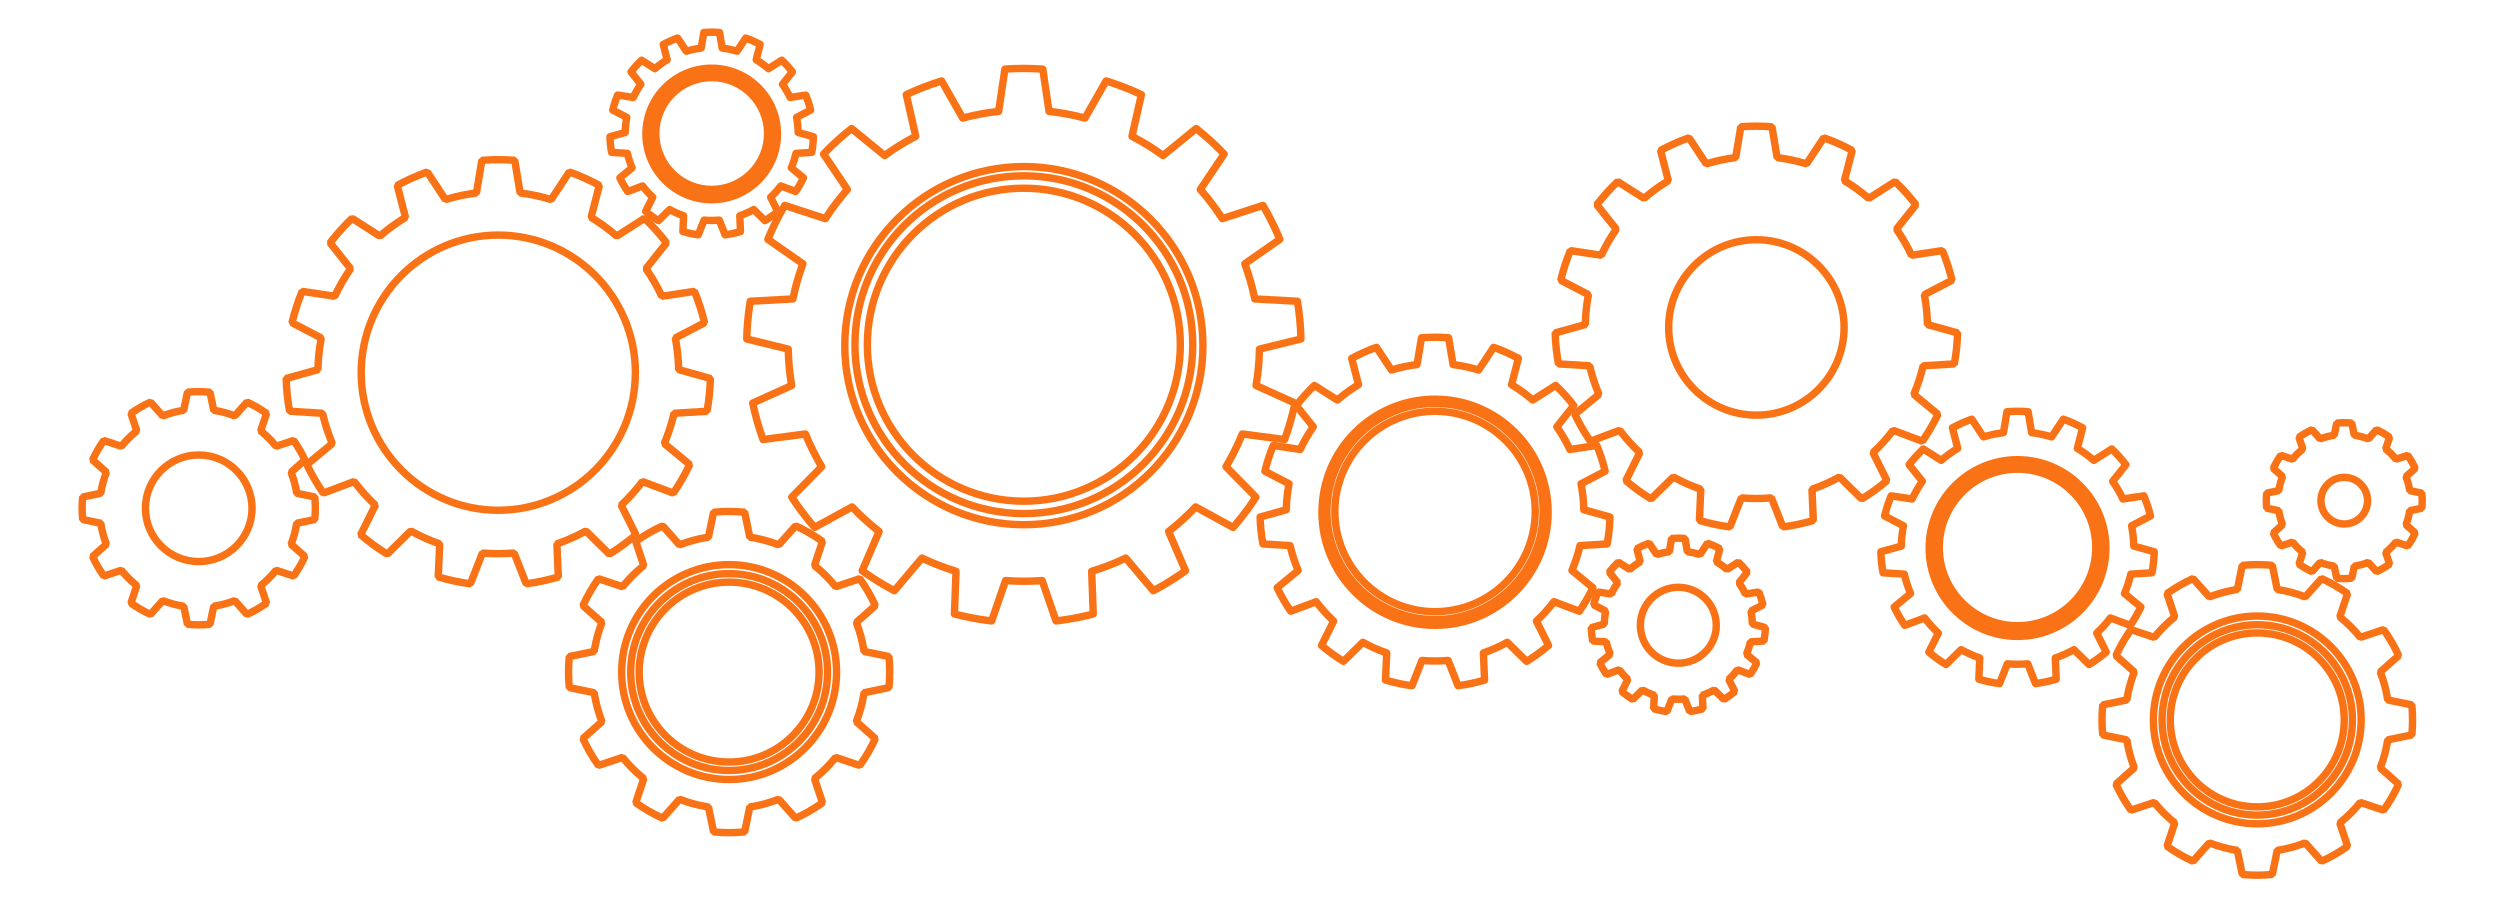
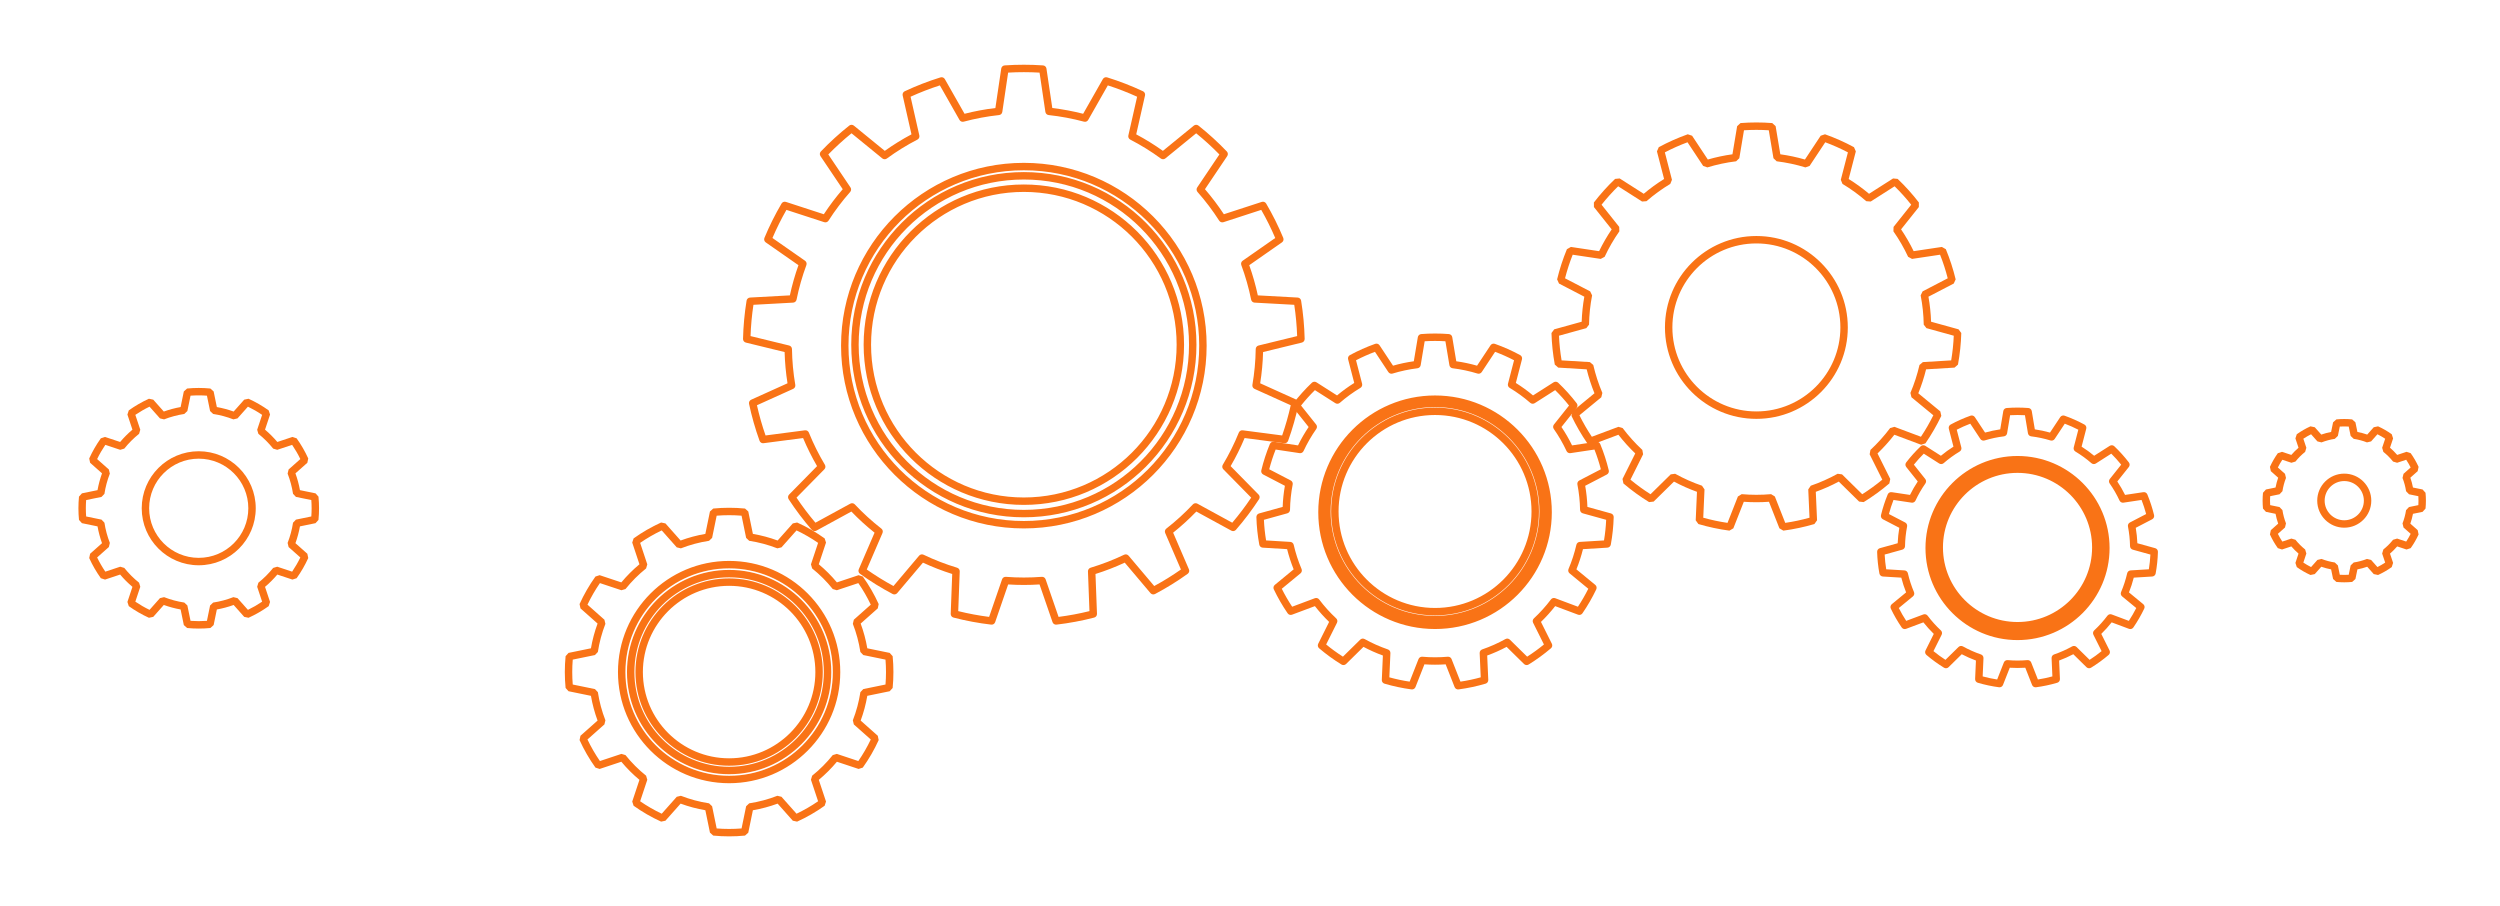
<svg xmlns="http://www.w3.org/2000/svg" version="1.1" width="3450" height="1250" viewBox="0 0 3450 1250" xml:space="preserve">
  <desc>Created with Fabric.js 5.2.4</desc>
  <defs>
</defs>
  <g transform="matrix(0 0 0 0 0 0)" id="6d0fe448-0583-497a-b44d-3993762387f8">
</g>
  <g transform="matrix(1 0 0 1 1725 625)" id="5b021632-d0e3-49a0-80ef-2ac543bed0a0">
-     <rect style="stroke: none; stroke-width: 1; stroke-dasharray: none; stroke-linecap: butt; stroke-dashoffset: 0; stroke-linejoin: miter; stroke-miterlimit: 4; fill: rgb(255,255,255); fill-rule: nonzero; opacity: 1; visibility: hidden;" vector-effect="non-scaling-stroke" x="-1725" y="-625" rx="0" ry="0" width="3450" height="1250" />
-   </g>
+     </g>
  <g transform="matrix(0.6 0 0 0.6 1727.99 626.08)">
    <g style="" vector-effect="non-scaling-stroke">
      <g transform="matrix(1 0 0 1 -2422.9 125.53)">
        <path style="stroke: none; stroke-width: 1; stroke-dasharray: none; stroke-linecap: butt; stroke-dashoffset: 0; stroke-linejoin: miter; stroke-miterlimit: 4; fill: rgb(249,115,22); fill-rule: evenodd; opacity: 1;" vector-effect="non-scaling-stroke" transform=" translate(-369.1, -2221.97)" d="M 327.438 1989.191 L 334.801 1953.328 L 342.336 1946.559 C 360.137 1944.828 378.062 1944.828 395.859 1946.559 L 403.398 1953.328 L 410.762 1989.191 C 423.914 1991.539 436.844 1995 449.41 1999.539 L 473.715 1972.18 L 483.633 1970.07 C 499.91 1977.48 515.434 1986.441 529.984 1996.84 L 533.121 2006.469 L 521.574 2041.211 C 531.789 2049.82 541.254 2059.281 549.867 2069.5 L 584.598 2057.949 L 594.234 2061.09 C 604.633 2075.641 613.598 2091.16 620.996 2107.441 L 618.895 2117.359 L 591.527 2141.66 C 596.07 2154.23 599.531 2167.16 601.887 2180.309 L 637.738 2187.672 L 644.516 2195.211 C 646.246 2213.012 646.246 2230.941 644.516 2248.73 L 637.738 2256.27 L 601.887 2263.641 C 599.531 2276.789 596.07 2289.719 591.527 2302.281 L 618.895 2326.59 L 620.996 2336.512 C 613.598 2352.781 604.633 2368.309 594.234 2382.859 L 584.598 2386 L 549.867 2374.449 C 541.254 2384.66 531.789 2394.129 521.574 2402.738 L 533.121 2437.469 L 529.984 2447.109 C 515.434 2457.512 499.91 2466.469 483.633 2473.871 L 473.715 2471.77 L 449.41 2444.398 C 436.844 2448.941 423.914 2452.41 410.762 2454.762 L 403.398 2490.609 L 395.859 2497.391 C 378.062 2499.121 360.137 2499.121 342.336 2497.391 L 334.801 2490.609 L 327.438 2454.762 C 314.281 2452.41 301.355 2448.941 288.789 2444.398 L 264.484 2471.77 L 254.566 2473.871 C 238.289 2466.469 222.766 2457.512 208.215 2447.109 L 205.078 2437.469 L 216.625 2402.738 C 206.41 2394.129 196.945 2384.66 188.332 2374.449 L 153.602 2386 L 143.961 2382.859 C 133.566 2368.309 124.602 2352.781 117.199 2336.512 L 119.305 2326.59 L 146.672 2302.281 C 142.129 2289.719 138.664 2276.789 136.312 2263.641 L 100.461 2256.27 L 93.684 2248.73 C 91.953 2230.941 91.953 2213.012 93.684 2195.211 L 100.461 2187.672 L 136.312 2180.309 C 138.664 2167.16 142.129 2154.23 146.672 2141.66 L 119.305 2117.359 L 117.199 2107.441 C 124.602 2091.16 133.566 2075.641 143.961 2061.09 L 153.602 2057.949 L 188.332 2069.5 C 196.945 2059.281 206.41 2049.82 216.625 2041.211 L 205.078 2006.469 L 208.215 1996.84 C 222.766 1986.441 238.289 1977.48 254.566 1970.07 L 264.484 1972.18 L 288.789 1999.539 C 301.355 1995 314.281 1991.539 327.438 1989.191 Z M 387.957 1963.02 C 375.402 1962.102 362.797 1962.102 350.242 1963.02 L 342.98 1998.359 L 335.91 2005.078 C 319.996 2007.52 304.398 2011.699 289.398 2017.551 L 279.914 2015.262 L 255.953 1988.281 C 244.621 1993.77 233.707 2000.07 223.289 2007.141 L 234.676 2041.379 L 231.91 2050.738 C 219.348 2060.801 207.93 2072.219 197.863 2084.789 L 188.508 2087.551 L 154.266 2076.16 C 147.195 2086.578 140.895 2097.5 135.41 2108.828 L 162.387 2132.789 L 164.672 2142.27 C 158.824 2157.27 154.645 2172.871 152.211 2188.781 L 145.488 2195.859 L 110.145 2203.109 C 109.23 2215.672 109.23 2228.27 110.145 2240.828 L 145.488 2248.09 L 152.211 2255.16 C 154.645 2271.078 158.824 2286.672 164.672 2301.68 L 162.387 2311.16 L 135.41 2335.121 C 140.895 2346.449 147.195 2357.359 154.266 2367.781 L 188.508 2356.398 L 197.863 2359.16 C 207.93 2371.719 219.348 2383.141 231.91 2393.211 L 234.676 2402.57 L 223.289 2436.809 C 233.707 2443.871 244.621 2450.18 255.953 2455.66 L 279.914 2428.68 L 289.398 2426.398 C 304.398 2432.25 319.996 2436.43 335.91 2438.859 L 342.98 2445.578 L 350.242 2480.93 C 362.797 2481.84 375.402 2481.84 387.957 2480.93 L 395.219 2445.578 L 402.289 2438.859 C 418.203 2436.43 433.801 2432.25 448.801 2426.398 L 458.285 2428.68 L 482.246 2455.66 C 493.574 2450.18 504.492 2443.879 514.906 2436.809 L 503.523 2402.57 L 506.285 2393.211 C 518.852 2383.141 530.27 2371.719 540.336 2359.16 L 549.691 2356.398 L 583.934 2367.781 C 591 2357.371 597.305 2346.449 602.789 2335.121 L 575.812 2311.16 L 573.527 2301.68 C 579.375 2286.672 583.555 2271.078 585.988 2255.16 L 592.711 2248.09 L 628.055 2240.828 C 628.969 2228.281 628.969 2215.672 628.055 2203.109 L 592.711 2195.859 L 585.988 2188.781 C 583.555 2172.871 579.375 2157.27 573.527 2142.27 L 575.812 2132.789 L 602.789 2108.828 C 597.305 2097.5 591.004 2086.578 583.934 2076.16 L 549.691 2087.551 L 540.336 2084.789 C 530.27 2072.219 518.852 2060.801 506.285 2050.738 L 503.523 2041.379 L 514.906 2007.141 C 504.492 2000.07 493.578 1993.77 482.246 1988.281 L 458.285 2015.262 L 448.801 2017.551 C 433.801 2011.699 418.203 2007.52 402.289 2005.078 L 395.219 1998.359 Z M 369.098 2090.84 C 296.727 2090.84 237.973 2149.602 237.973 2221.969 C 237.973 2294.34 296.727 2353.102 369.098 2353.102 C 441.473 2353.102 500.227 2294.34 500.227 2221.969 C 500.227 2149.602 441.473 2090.84 369.098 2090.84 Z M 369.098 2107.922 C 432.047 2107.922 483.152 2159.02 483.152 2221.969 C 483.152 2284.922 432.047 2336.031 369.098 2336.031 C 306.152 2336.031 255.047 2284.922 255.047 2221.969 C 255.047 2159.02 306.152 2107.922 369.098 2107.922" stroke-linecap="round" />
      </g>
      <g transform="matrix(1 0 0 1 -1203.01 502.29)">
        <path style="stroke: none; stroke-width: 1; stroke-dasharray: none; stroke-linecap: butt; stroke-dashoffset: 0; stroke-linejoin: miter; stroke-miterlimit: 4; fill: rgb(249,115,22); fill-rule: evenodd; opacity: 1;" vector-effect="non-scaling-stroke" transform=" translate(-1588.99, -2598.74)" d="M 1534.328 2280.922 L 1544.91 2229.398 L 1552.449 2222.621 C 1576.762 2220.262 1601.238 2220.262 1625.539 2222.621 L 1633.078 2229.398 L 1643.66 2280.922 C 1663.051 2284.262 1682.102 2289.359 1700.559 2296.172 L 1735.488 2256.84 L 1745.398 2254.738 C 1767.629 2264.852 1788.828 2277.09 1808.699 2291.289 L 1811.84 2300.922 L 1795.25 2350.828 C 1810.371 2363.422 1824.32 2377.359 1836.898 2392.488 L 1886.809 2375.891 L 1896.449 2379.031 C 1910.648 2398.898 1922.891 2420.102 1932.988 2442.328 L 1930.891 2452.25 L 1891.559 2487.172 C 1898.371 2505.629 1903.48 2524.68 1906.809 2544.07 L 1958.328 2554.648 L 1965.109 2562.191 C 1967.469 2586.5 1967.469 2610.98 1965.109 2635.289 L 1958.328 2642.82 L 1906.809 2653.398 C 1903.48 2672.789 1898.371 2691.84 1891.559 2710.301 L 1930.891 2745.23 L 1932.988 2755.141 C 1922.891 2777.379 1910.648 2798.578 1896.449 2818.449 L 1886.809 2821.578 L 1836.898 2804.988 C 1824.32 2820.109 1810.371 2834.059 1795.25 2846.641 L 1811.84 2896.551 L 1808.699 2906.191 C 1788.828 2920.391 1767.629 2932.629 1745.398 2942.738 L 1735.488 2940.629 L 1700.559 2901.309 C 1682.102 2908.121 1663.051 2913.219 1643.66 2916.551 L 1633.078 2968.07 L 1625.539 2974.852 C 1601.238 2977.211 1576.762 2977.211 1552.449 2974.852 L 1544.91 2968.07 L 1534.328 2916.551 C 1514.941 2913.219 1495.891 2908.121 1477.43 2901.309 L 1442.512 2940.629 L 1432.59 2942.738 C 1410.359 2932.629 1389.16 2920.391 1369.289 2906.191 L 1366.148 2896.551 L 1382.738 2846.641 C 1367.621 2834.059 1353.68 2820.109 1341.09 2804.988 L 1291.18 2821.578 L 1281.539 2818.449 C 1267.34 2798.578 1255.102 2777.379 1245 2755.141 L 1247.102 2745.23 L 1286.43 2710.301 C 1279.621 2691.84 1274.512 2672.789 1271.18 2653.398 L 1219.66 2642.82 L 1212.879 2635.289 C 1210.52 2610.98 1210.52 2586.5 1212.879 2562.191 L 1219.66 2554.648 L 1271.18 2544.07 C 1274.512 2524.68 1279.621 2505.629 1286.43 2487.172 L 1247.102 2452.25 L 1245 2442.328 C 1255.102 2420.102 1267.34 2398.898 1281.539 2379.031 L 1291.18 2375.891 L 1341.09 2392.488 C 1353.68 2377.359 1367.621 2363.422 1382.738 2350.828 L 1366.148 2300.922 L 1369.289 2291.289 C 1389.16 2277.09 1410.359 2264.852 1432.59 2254.738 L 1442.512 2256.84 L 1477.43 2296.172 C 1495.891 2289.359 1514.941 2284.262 1534.328 2280.922 Z M 1617.629 2239.059 C 1598.57 2237.539 1579.422 2237.539 1560.359 2239.059 L 1549.871 2290.121 L 1542.801 2296.84 C 1520.648 2300.23 1498.93 2306.051 1478.051 2314.191 L 1468.57 2311.898 L 1433.961 2272.93 C 1416.691 2281.148 1400.109 2290.719 1384.359 2301.57 L 1400.801 2351.031 L 1398.039 2360.379 C 1380.551 2374.398 1364.66 2390.289 1350.641 2407.781 L 1341.289 2410.539 L 1291.828 2394.102 C 1280.98 2409.852 1271.41 2426.43 1263.191 2443.699 L 1302.16 2478.309 L 1304.449 2487.801 C 1296.309 2508.68 1290.488 2530.391 1287.102 2552.539 L 1280.379 2559.609 L 1229.32 2570.102 C 1227.801 2589.16 1227.801 2608.309 1229.32 2627.379 L 1280.379 2637.859 L 1287.102 2644.93 C 1290.488 2667.09 1296.309 2688.801 1304.449 2709.68 L 1302.16 2719.16 L 1263.191 2753.77 C 1271.398 2771.039 1280.98 2787.629 1291.828 2803.379 L 1341.289 2786.93 L 1350.641 2789.691 C 1364.66 2807.18 1380.551 2823.078 1398.039 2837.09 L 1400.801 2846.449 L 1384.359 2895.91 C 1400.109 2906.75 1416.691 2916.328 1433.961 2924.539 L 1468.57 2885.57 L 1478.051 2883.289 C 1498.93 2891.43 1520.648 2897.238 1542.801 2900.629 L 1549.871 2907.359 L 1560.359 2958.41 C 1579.422 2959.93 1598.57 2959.93 1617.629 2958.41 L 1628.121 2907.359 L 1635.191 2900.629 C 1657.34 2897.238 1679.059 2891.43 1699.941 2883.289 L 1709.422 2885.57 L 1744.031 2924.539 C 1761.301 2916.328 1777.879 2906.75 1793.641 2895.91 L 1777.191 2846.449 L 1779.949 2837.09 C 1797.441 2823.078 1813.34 2807.18 1827.352 2789.691 L 1836.699 2786.93 L 1886.16 2803.379 C 1897.012 2787.629 1906.59 2771.039 1914.801 2753.77 L 1875.828 2719.16 L 1873.551 2709.68 C 1881.691 2688.801 1887.5 2667.09 1890.891 2644.93 L 1897.609 2637.859 L 1948.672 2627.379 C 1950.191 2608.309 1950.191 2589.16 1948.672 2570.102 L 1897.609 2559.609 L 1890.891 2552.539 C 1887.5 2530.391 1881.691 2508.68 1873.551 2487.801 L 1875.828 2478.309 L 1914.801 2443.699 C 1906.59 2426.441 1897.012 2409.852 1886.16 2394.102 L 1836.699 2410.539 L 1827.352 2407.781 C 1813.34 2390.289 1797.441 2374.398 1779.949 2360.379 L 1777.191 2351.031 L 1793.641 2301.57 C 1777.891 2290.719 1761.301 2281.148 1744.031 2272.93 L 1709.422 2311.898 L 1699.941 2314.191 C 1679.059 2306.051 1657.34 2300.23 1635.191 2296.84 L 1628.121 2290.121 Z M 1588.988 2343.09 C 1447.898 2343.09 1333.352 2457.641 1333.352 2598.738 C 1333.352 2739.828 1447.898 2854.379 1588.988 2854.379 C 1730.09 2854.379 1844.641 2739.828 1844.641 2598.738 C 1844.641 2457.641 1730.09 2343.09 1588.988 2343.09 Z M 1588.988 2360.172 C 1720.672 2360.172 1827.57 2467.07 1827.57 2598.738 C 1827.57 2730.41 1720.672 2837.309 1588.988 2837.309 C 1457.328 2837.309 1350.43 2730.41 1350.43 2598.738 C 1350.43 2467.07 1457.328 2360.172 1588.988 2360.172 Z M 1588.988 2363.801 C 1459.328 2363.801 1354.059 2469.07 1354.059 2598.738 C 1354.059 2728.398 1459.328 2833.672 1588.988 2833.672 C 1718.66 2833.672 1823.93 2728.398 1823.93 2598.738 C 1823.93 2469.07 1718.66 2363.801 1588.988 2363.801 Z M 1588.988 2380.871 C 1709.238 2380.871 1806.859 2478.5 1806.859 2598.738 C 1806.859 2718.98 1709.238 2816.602 1588.988 2816.602 C 1468.75 2816.602 1371.129 2718.98 1371.129 2598.738 C 1371.129 2478.5 1468.75 2380.871 1588.988 2380.871 Z M 1588.988 2383.309 C 1529.551 2383.309 1475.691 2407.449 1436.699 2446.441 C 1397.711 2485.441 1373.57 2539.289 1373.57 2598.738 C 1373.57 2658.191 1397.711 2712.039 1436.699 2751.031 C 1475.691 2790.031 1529.551 2814.16 1588.988 2814.16 C 1648.441 2814.16 1702.301 2790.031 1741.289 2751.031 C 1780.289 2712.039 1804.422 2658.191 1804.422 2598.738 C 1804.422 2539.289 1780.289 2485.441 1741.289 2446.441 C 1702.301 2407.449 1648.441 2383.309 1588.988 2383.309 Z M 1588.988 2400.391 C 1643.73 2400.391 1693.32 2422.609 1729.219 2458.512 C 1765.121 2494.422 1787.352 2544 1787.352 2598.738 C 1787.352 2653.469 1765.121 2703.059 1729.219 2738.961 C 1693.32 2774.859 1643.73 2797.09 1588.988 2797.09 C 1534.262 2797.09 1484.68 2774.859 1448.77 2738.961 C 1412.871 2703.059 1390.641 2653.469 1390.641 2598.738 C 1390.641 2544 1412.871 2494.422 1448.77 2458.512 C 1484.68 2422.609 1534.262 2400.391 1588.988 2400.391" stroke-linecap="round" />
      </g>
      <g transform="matrix(1 0 0 1 2311.77 612.32)">
-         <path style="stroke: none; stroke-width: 1; stroke-dasharray: none; stroke-linecap: butt; stroke-dashoffset: 0; stroke-linejoin: miter; stroke-miterlimit: 4; fill: rgb(249,115,22); fill-rule: evenodd; opacity: 1;" vector-effect="non-scaling-stroke" transform=" translate(-5103.77, -2708.76)" d="M 5050.672 2401.211 L 5060.859 2351.59 L 5068.398 2344.809 C 5091.922 2342.52 5115.609 2342.52 5139.129 2344.809 L 5146.672 2351.59 L 5156.859 2401.211 C 5175.5 2404.43 5193.809 2409.34 5211.559 2415.871 L 5245.199 2377.988 L 5255.121 2375.891 C 5276.629 2385.672 5297.141 2397.512 5316.371 2411.25 L 5319.512 2420.891 L 5303.52 2468.969 C 5318.051 2481.07 5331.461 2494.469 5343.559 2509.012 L 5391.641 2493.02 L 5401.281 2496.16 C 5415.02 2515.391 5426.859 2535.898 5436.641 2557.41 L 5434.539 2567.328 L 5396.66 2600.969 C 5403.191 2618.719 5408.102 2637.031 5411.309 2655.672 L 5460.941 2665.859 L 5467.719 2673.398 C 5470.012 2696.922 5470.012 2720.609 5467.719 2744.129 L 5460.941 2751.66 L 5411.309 2761.859 C 5408.102 2780.5 5403.191 2798.801 5396.66 2816.559 L 5434.539 2850.199 L 5436.641 2860.109 C 5426.859 2881.629 5415.02 2902.141 5401.281 2921.371 L 5391.641 2924.512 L 5343.559 2908.52 C 5331.461 2923.051 5318.059 2936.449 5303.52 2948.559 L 5319.512 2996.629 L 5316.371 3006.27 C 5297.141 3020.012 5276.629 3031.859 5255.121 3041.641 L 5245.199 3039.539 L 5211.559 3001.66 C 5193.809 3008.191 5175.5 3013.09 5156.859 3016.309 L 5146.672 3065.941 L 5139.129 3072.719 C 5115.609 3075 5091.922 3075 5068.398 3072.719 L 5060.859 3065.941 L 5050.672 3016.309 C 5032.031 3013.09 5013.73 3008.191 4995.969 3001.66 L 4962.328 3039.539 L 4952.422 3041.641 C 4930.898 3031.859 4910.391 3020.012 4891.16 3006.27 L 4888.02 2996.629 L 4904.012 2948.559 C 4889.48 2936.461 4876.078 2923.051 4863.969 2908.52 L 4815.891 2924.512 L 4806.25 2921.371 C 4792.52 2902.141 4780.672 2881.629 4770.891 2860.109 L 4772.988 2850.199 L 4810.871 2816.559 C 4804.34 2798.809 4799.441 2780.5 4796.219 2761.859 L 4746.59 2751.66 L 4739.809 2744.129 C 4737.531 2720.609 4737.531 2696.922 4739.809 2673.398 L 4746.59 2665.859 L 4796.219 2655.672 C 4799.43 2637.031 4804.34 2618.719 4810.871 2600.969 L 4772.988 2567.328 L 4770.891 2557.41 C 4780.672 2535.898 4792.52 2515.391 4806.25 2496.16 L 4815.891 2493.02 L 4863.969 2509.012 C 4876.07 2494.469 4889.48 2481.07 4904.012 2468.969 L 4888.02 2420.891 L 4891.16 2411.25 C 4910.391 2397.512 4930.898 2385.672 4952.422 2375.891 L 4962.328 2377.988 L 4995.969 2415.871 C 5013.719 2409.34 5032.031 2404.43 5050.672 2401.211 Z M 5131.219 2361.262 C 5112.949 2359.809 5094.578 2359.809 5076.309 2361.262 L 5066.211 2410.41 L 5059.141 2417.129 C 5037.738 2420.41 5016.77 2426.031 4996.602 2433.891 L 4987.109 2431.609 L 4953.789 2394.078 C 4937.238 2401.969 4921.34 2411.148 4906.23 2421.539 L 4922.07 2469.16 L 4919.301 2478.52 C 4902.41 2492.051 4887.051 2507.41 4873.52 2524.301 L 4864.16 2527.059 L 4816.551 2511.23 C 4806.148 2526.328 4796.969 2542.238 4789.09 2558.789 L 4826.609 2592.109 L 4828.891 2601.59 C 4821.031 2621.762 4815.41 2642.738 4812.129 2664.141 L 4805.41 2671.211 L 4756.262 2681.309 C 4754.809 2699.578 4754.809 2717.949 4756.262 2736.219 L 4805.41 2746.32 L 4812.129 2753.391 C 4815.41 2774.789 4821.031 2795.762 4828.891 2815.93 L 4826.609 2825.41 L 4789.09 2858.738 C 4796.969 2875.289 4806.148 2891.191 4816.551 2906.301 L 4864.16 2890.461 L 4873.52 2893.23 C 4887.051 2910.121 4902.41 2925.469 4919.301 2939.012 L 4922.07 2948.371 L 4906.23 2995.98 C 4921.34 3006.379 4937.238 3015.559 4953.789 3023.441 L 4987.109 2985.922 L 4996.602 2983.641 C 5016.77 2991.5 5037.738 2997.121 5059.141 3000.391 L 5066.211 3007.109 L 5076.309 3056.27 C 5094.578 3057.719 5112.949 3057.719 5131.219 3056.27 L 5141.32 3007.109 L 5148.391 3000.391 C 5169.789 2997.121 5190.77 2991.5 5210.93 2983.641 L 5220.422 2985.922 L 5253.738 3023.441 C 5270.289 3015.559 5286.199 3006.379 5301.301 2995.98 L 5285.469 2948.371 L 5288.23 2939.012 C 5305.121 2925.469 5320.48 2910.121 5334.012 2893.23 L 5343.371 2890.461 L 5390.988 2906.301 C 5401.379 2891.191 5410.559 2875.289 5418.441 2858.738 L 5380.922 2825.41 L 5378.641 2815.93 C 5386.5 2795.762 5392.121 2774.789 5395.398 2753.391 L 5402.121 2746.32 L 5451.27 2736.219 C 5452.719 2717.941 5452.719 2699.578 5451.27 2681.309 L 5402.121 2671.211 L 5395.398 2664.141 C 5392.121 2642.738 5386.5 2621.762 5378.641 2601.59 L 5380.922 2592.109 L 5418.441 2558.789 C 5410.559 2542.238 5401.379 2526.328 5390.988 2511.23 L 5343.371 2527.059 L 5334.012 2524.301 C 5320.48 2507.41 5305.121 2492.051 5288.23 2478.52 L 5285.469 2469.16 L 5301.301 2421.539 C 5286.199 2411.148 5270.289 2401.969 5253.738 2394.078 L 5220.422 2431.609 L 5210.93 2433.891 C 5190.77 2426.031 5169.789 2420.41 5148.391 2417.129 L 5141.32 2410.41 Z M 5103.77 2461.289 C 4967.18 2461.289 4856.301 2572.18 4856.301 2708.762 C 4856.301 2845.34 4967.18 2956.23 5103.77 2956.23 C 5240.352 2956.23 5351.23 2845.34 5351.23 2708.762 C 5351.23 2572.18 5240.352 2461.289 5103.77 2461.289 Z M 5103.77 2478.371 C 5230.93 2478.371 5334.16 2581.602 5334.16 2708.762 C 5334.16 2835.922 5230.93 2939.16 5103.77 2939.16 C 4976.609 2939.16 4873.371 2835.922 4873.371 2708.762 C 4873.371 2581.602 4976.609 2478.371 5103.77 2478.371 Z M 5103.77 2481.32 C 4978.23 2481.32 4876.32 2583.23 4876.32 2708.762 C 4876.32 2834.289 4978.23 2936.211 5103.77 2936.211 C 5229.301 2936.211 5331.211 2834.289 5331.211 2708.762 C 5331.211 2583.23 5229.301 2481.32 5103.77 2481.32 Z M 5103.77 2498.391 C 5219.871 2498.391 5314.141 2592.66 5314.141 2708.762 C 5314.141 2824.871 5219.871 2919.141 5103.77 2919.141 C 4987.66 2919.141 4893.391 2824.871 4893.391 2708.762 C 4893.391 2592.66 4987.66 2498.391 5103.77 2498.391 Z M 5103.77 2500.18 C 5046.211 2500.18 4994.059 2523.551 4956.309 2561.309 C 4918.551 2599.059 4895.191 2651.199 4895.191 2708.762 C 4895.191 2766.32 4918.551 2818.469 4956.309 2856.219 C 4994.059 2893.969 5046.211 2917.34 5103.77 2917.34 C 5161.328 2917.34 5213.469 2893.969 5251.219 2856.219 C 5288.98 2818.469 5312.352 2766.32 5312.352 2708.762 C 5312.352 2651.199 5288.98 2599.059 5251.219 2561.309 C 5213.469 2523.551 5161.328 2500.18 5103.77 2500.18 Z M 5103.77 2517.262 C 5156.609 2517.262 5204.488 2538.711 5239.148 2573.379 C 5273.809 2608.039 5295.27 2655.922 5295.27 2708.762 C 5295.27 2761.609 5273.809 2809.48 5239.148 2844.148 C 5204.488 2878.809 5156.609 2900.27 5103.77 2900.27 C 5050.922 2900.27 5003.039 2878.809 4968.379 2844.148 C 4933.719 2809.48 4912.262 2761.609 4912.262 2708.762 C 4912.262 2655.922 4933.719 2608.039 4968.379 2573.379 C 5003.039 2538.711 5050.922 2517.262 5103.77 2517.262" stroke-linecap="round" />
-       </g>
+         </g>
      <g transform="matrix(1 0 0 1 -1243.12 -736.42)">
-         <path style="stroke: none; stroke-width: 1; stroke-dasharray: none; stroke-linecap: butt; stroke-dashoffset: 0; stroke-linejoin: miter; stroke-miterlimit: 4; fill: rgb(249,115,22); fill-rule: evenodd; opacity: 1;" vector-effect="non-scaling-stroke" transform=" translate(-1548.88, -1360.02)" d="M 1517.379 1155.961 L 1522.34 1126.281 C 1522.988 1122.41 1526.191 1119.48 1530.102 1119.18 C 1542.602 1118.211 1555.16 1118.211 1567.66 1119.18 C 1571.57 1119.48 1574.77 1122.41 1575.422 1126.281 L 1580.371 1155.961 C 1588.18 1157.16 1595.898 1158.801 1603.52 1160.879 L 1620.121 1135.781 C 1622.281 1132.512 1626.398 1131.141 1630.102 1132.449 C 1641.91 1136.648 1653.379 1141.75 1664.41 1147.73 C 1667.859 1149.59 1669.59 1153.57 1668.609 1157.371 L 1661.059 1186.5 C 1667.699 1190.77 1674.09 1195.41 1680.211 1200.41 L 1705.578 1184.23 C 1708.891 1182.121 1713.211 1182.539 1716.051 1185.25 C 1725.141 1193.891 1733.539 1203.219 1741.18 1213.16 C 1743.57 1216.27 1743.539 1220.609 1741.09 1223.68 L 1722.352 1247.219 C 1726.68 1253.82 1730.641 1260.66 1734.18 1267.711 L 1763.941 1263.25 C 1767.82 1262.672 1771.602 1264.809 1773.102 1268.441 C 1777.891 1280.031 1781.77 1291.969 1784.711 1304.16 C 1785.629 1307.969 1783.828 1311.922 1780.34 1313.738 L 1753.648 1327.621 C 1754.922 1335.41 1755.75 1343.27 1756.121 1351.148 L 1785.121 1359.18 C 1788.898 1360.23 1791.48 1363.719 1791.379 1367.641 C 1791.039 1380.18 1789.719 1392.672 1787.449 1405 C 1786.738 1408.859 1783.488 1411.73 1779.57 1411.969 L 1749.539 1413.801 C 1747.531 1421.43 1745.09 1428.949 1742.23 1436.301 L 1765.449 1455.43 C 1768.48 1457.93 1769.422 1462.172 1767.73 1465.711 C 1762.32 1477.02 1756.039 1487.891 1748.949 1498.23 C 1746.73 1501.469 1742.59 1502.781 1738.91 1501.398 L 1710.73 1490.852 C 1705.789 1497.012 1700.512 1502.879 1694.898 1508.441 L 1708.34 1535.359 C 1710.09 1538.871 1709.219 1543.121 1706.23 1545.672 C 1696.691 1553.801 1686.531 1561.191 1675.852 1567.75 C 1672.5 1569.801 1668.191 1569.309 1665.391 1566.559 L 1643.941 1545.461 C 1636.922 1549.078 1629.711 1552.289 1622.32 1555.078 L 1623.648 1585.148 C 1623.82 1589.07 1621.301 1592.602 1617.531 1593.711 C 1605.512 1597.262 1593.219 1599.871 1580.789 1601.52 C 1576.91 1602.039 1573.16 1599.828 1571.73 1596.18 L 1560.711 1568.18 C 1552.828 1568.629 1544.93 1568.629 1537.051 1568.18 L 1526.031 1596.18 C 1524.59 1599.828 1520.852 1602.039 1516.961 1601.52 C 1504.531 1599.871 1492.25 1597.262 1480.219 1593.711 C 1476.461 1592.602 1473.941 1589.07 1474.109 1585.148 L 1475.441 1555.078 C 1468.051 1552.289 1460.828 1549.078 1453.82 1545.461 L 1432.359 1566.559 C 1429.57 1569.309 1425.25 1569.801 1421.91 1567.75 C 1411.23 1561.191 1401.07 1553.801 1391.52 1545.672 C 1388.539 1543.121 1387.672 1538.871 1389.422 1535.359 L 1402.859 1508.441 C 1397.25 1502.879 1391.961 1497.012 1387.031 1490.852 L 1358.84 1501.398 C 1355.172 1502.781 1351.031 1501.469 1348.809 1498.23 C 1341.719 1487.891 1335.441 1477.02 1330.031 1465.711 C 1328.34 1462.172 1329.281 1457.93 1332.301 1455.43 L 1355.531 1436.301 C 1352.672 1428.949 1350.219 1421.43 1348.219 1413.801 L 1318.18 1411.969 C 1314.27 1411.73 1311.02 1408.859 1310.309 1405 C 1308.031 1392.672 1306.719 1380.18 1306.379 1367.641 C 1306.27 1363.719 1308.852 1360.23 1312.641 1359.18 L 1341.641 1351.148 C 1342.012 1343.27 1342.84 1335.41 1344.109 1327.621 L 1317.41 1313.738 C 1313.93 1311.922 1312.129 1307.969 1313.051 1304.16 C 1315.988 1291.969 1319.871 1280.031 1324.66 1268.441 C 1326.16 1264.809 1329.93 1262.672 1333.809 1263.25 L 1363.57 1267.711 C 1367.121 1260.66 1371.07 1253.82 1375.398 1247.219 L 1356.66 1223.68 C 1354.219 1220.609 1354.18 1216.27 1356.57 1213.16 C 1364.219 1203.219 1372.621 1193.891 1381.711 1185.25 C 1384.551 1182.539 1388.871 1182.121 1392.18 1184.23 L 1417.551 1200.41 C 1423.66 1195.41 1430.051 1190.77 1436.699 1186.5 L 1429.148 1157.371 C 1428.172 1153.57 1429.898 1149.59 1433.352 1147.73 C 1444.371 1141.75 1455.852 1136.648 1467.66 1132.449 C 1471.359 1131.141 1475.48 1132.512 1477.641 1135.781 L 1494.238 1160.879 C 1501.852 1158.801 1509.578 1157.16 1517.379 1155.961 Z M 1559.691 1135.781 C 1552.488 1135.441 1545.27 1135.441 1538.059 1135.781 L 1533.191 1164.969 C 1532.57 1168.699 1529.559 1171.57 1525.809 1172.031 C 1514.711 1173.391 1503.762 1175.711 1493.078 1178.988 C 1489.461 1180.102 1485.551 1178.691 1483.461 1175.539 L 1467.141 1150.859 C 1460.422 1153.469 1453.82 1156.41 1447.379 1159.66 L 1454.801 1188.301 C 1455.75 1191.961 1454.172 1195.809 1450.93 1197.762 C 1441.34 1203.512 1432.289 1210.09 1423.859 1217.422 C 1421.012 1219.91 1416.859 1220.219 1413.672 1218.18 L 1388.719 1202.281 C 1383.641 1207.398 1378.809 1212.762 1374.238 1218.352 L 1392.672 1241.5 C 1395.031 1244.461 1395.148 1248.621 1392.98 1251.719 C 1386.57 1260.859 1380.969 1270.559 1376.25 1280.691 C 1374.66 1284.121 1370.988 1286.09 1367.25 1285.531 L 1337.988 1281.141 C 1335.43 1287.891 1333.199 1294.762 1331.309 1301.719 L 1357.551 1315.371 C 1360.91 1317.109 1362.719 1320.859 1361.988 1324.578 C 1359.859 1335.539 1358.68 1346.68 1358.5 1357.852 C 1358.43 1361.629 1355.891 1364.922 1352.238 1365.93 L 1323.73 1373.828 C 1324.141 1381.031 1324.891 1388.211 1325.988 1395.34 L 1355.52 1397.129 C 1359.301 1397.359 1362.469 1400.051 1363.32 1403.738 C 1365.828 1414.629 1369.289 1425.281 1373.66 1435.559 C 1375.141 1439.039 1374.148 1443.078 1371.23 1445.488 L 1348.391 1464.301 C 1351.699 1470.711 1355.309 1476.961 1359.211 1483.031 L 1386.922 1472.66 C 1390.461 1471.328 1394.461 1472.5 1396.73 1475.52 C 1403.449 1484.449 1410.941 1492.77 1419.121 1500.379 C 1421.891 1502.961 1422.629 1507.059 1420.941 1510.441 L 1407.73 1536.922 C 1413.352 1541.43 1419.191 1545.68 1425.23 1549.629 L 1446.32 1528.891 C 1449.02 1526.23 1453.141 1525.672 1456.449 1527.512 C 1466.219 1532.93 1476.449 1537.488 1487.012 1541.121 C 1490.59 1542.352 1492.941 1545.781 1492.77 1549.57 L 1491.469 1579.121 C 1498.441 1580.961 1505.5 1582.461 1512.621 1583.621 L 1523.461 1556.09 C 1524.84 1552.57 1528.379 1550.379 1532.148 1550.711 C 1543.281 1551.691 1554.48 1551.691 1565.609 1550.711 C 1569.379 1550.379 1572.91 1552.57 1574.301 1556.09 L 1585.129 1583.621 C 1592.25 1582.461 1599.309 1580.961 1606.289 1579.121 L 1604.988 1549.57 C 1604.82 1545.781 1607.172 1542.352 1610.738 1541.121 C 1621.309 1537.488 1631.539 1532.93 1641.309 1527.512 C 1644.621 1525.672 1648.738 1526.23 1651.441 1528.891 L 1672.531 1549.629 C 1678.559 1545.68 1684.398 1541.43 1690.031 1536.922 L 1676.82 1510.441 C 1675.129 1507.059 1675.871 1502.961 1678.641 1500.379 C 1686.82 1492.77 1694.309 1484.449 1701.031 1475.52 C 1703.301 1472.5 1707.301 1471.328 1710.84 1472.66 L 1738.551 1483.031 C 1742.449 1476.969 1746.059 1470.711 1749.359 1464.301 L 1726.531 1445.488 C 1723.609 1443.078 1722.621 1439.039 1724.102 1435.559 C 1728.469 1425.281 1731.93 1414.629 1734.441 1403.738 C 1735.289 1400.051 1738.461 1397.359 1742.238 1397.129 L 1771.77 1395.34 C 1772.871 1388.211 1773.621 1381.031 1774.031 1373.828 L 1745.52 1365.93 C 1741.871 1364.922 1739.32 1361.629 1739.262 1357.852 C 1739.07 1346.68 1737.898 1335.539 1735.762 1324.578 C 1735.039 1320.859 1736.84 1317.109 1740.199 1315.371 L 1766.449 1301.719 C 1764.551 1294.762 1762.32 1287.891 1759.77 1281.141 L 1730.512 1285.531 C 1726.77 1286.09 1723.102 1284.121 1721.5 1280.691 C 1716.789 1270.559 1711.191 1260.859 1704.781 1251.719 C 1702.602 1248.621 1702.73 1244.461 1705.09 1241.5 L 1723.512 1218.352 C 1718.949 1212.762 1714.121 1207.398 1709.039 1202.281 L 1684.09 1218.18 C 1680.898 1220.219 1676.75 1219.91 1673.898 1217.422 C 1665.469 1210.09 1656.41 1203.512 1646.828 1197.762 C 1643.59 1195.809 1642.012 1191.961 1642.961 1188.301 L 1650.379 1159.66 C 1643.941 1156.41 1637.34 1153.469 1630.621 1150.859 L 1614.301 1175.539 C 1612.211 1178.691 1608.289 1180.102 1604.68 1178.988 C 1593.988 1175.711 1583.039 1173.391 1571.949 1172.031 C 1568.191 1171.57 1565.191 1168.699 1564.57 1164.969 Z M 1548.879 1201.301 C 1460.711 1201.301 1389.141 1272.871 1389.141 1361.039 C 1389.141 1449.199 1460.711 1520.781 1548.879 1520.781 C 1637.039 1520.781 1708.621 1449.199 1708.621 1361.039 C 1708.621 1272.871 1637.039 1201.301 1548.879 1201.301 Z M 1548.879 1239.891 C 1582.031 1239.891 1612.059 1253.352 1633.809 1275.09 C 1655.551 1296.84 1669.012 1326.871 1669.012 1360.02 C 1669.012 1393.172 1655.551 1423.211 1633.809 1444.949 C 1612.059 1466.699 1582.031 1480.16 1548.879 1480.16 C 1515.73 1480.16 1485.691 1466.699 1463.949 1444.949 C 1442.199 1423.211 1428.738 1393.172 1428.738 1360.02 C 1428.738 1326.871 1442.199 1296.84 1463.949 1275.09 C 1485.691 1253.352 1515.73 1239.891 1548.879 1239.891" stroke-linecap="round" />
-       </g>
+         </g>
      <g transform="matrix(1 0 0 1 2511.81 108.06)">
        <path style="stroke: none; stroke-width: 1; stroke-dasharray: none; stroke-linecap: butt; stroke-dashoffset: 0; stroke-linejoin: miter; stroke-miterlimit: 4; fill: rgb(249,115,22); fill-rule: evenodd; opacity: 1;" vector-effect="non-scaling-stroke" transform=" translate(-5303.81, -2204.51)" d="M 5273.57 2046.469 L 5278.109 2024.371 L 5285.641 2017.59 C 5297.73 2016.41 5309.891 2016.41 5321.969 2017.59 L 5329.512 2024.371 L 5334.051 2046.469 C 5341.719 2047.93 5349.27 2049.961 5356.641 2052.52 L 5371.621 2035.648 L 5381.539 2033.551 C 5392.59 2038.57 5403.129 2044.66 5413 2051.711 L 5416.141 2061.352 L 5409.02 2082.762 C 5414.93 2087.859 5420.461 2093.391 5425.559 2099.301 L 5446.969 2092.18 L 5456.609 2095.32 C 5463.66 2105.191 5469.75 2115.73 5474.77 2126.781 L 5472.672 2136.691 L 5455.801 2151.68 C 5458.359 2159.051 5460.391 2166.602 5461.852 2174.27 L 5483.949 2178.809 L 5490.73 2186.352 C 5491.91 2198.43 5491.91 2210.59 5490.73 2222.672 L 5483.949 2230.211 L 5461.852 2234.75 C 5460.391 2242.422 5458.359 2249.969 5455.801 2257.34 L 5472.672 2272.328 L 5474.77 2282.238 C 5469.75 2293.289 5463.66 2303.828 5456.609 2313.699 L 5446.969 2316.84 L 5425.559 2309.719 C 5420.461 2315.629 5414.93 2321.16 5409.02 2326.262 L 5416.141 2347.672 L 5413 2357.309 C 5403.129 2364.371 5392.59 2370.449 5381.539 2375.469 L 5371.621 2373.371 L 5356.641 2356.5 C 5349.27 2359.07 5341.719 2361.09 5334.051 2362.551 L 5329.512 2384.66 L 5321.969 2391.43 C 5309.891 2392.609 5297.73 2392.609 5285.641 2391.43 L 5278.109 2384.66 L 5273.57 2362.551 C 5265.898 2361.09 5258.352 2359.07 5250.98 2356.5 L 5235.988 2373.371 L 5226.078 2375.469 C 5215.031 2370.449 5204.488 2364.371 5194.621 2357.309 L 5191.48 2347.672 L 5198.602 2326.262 C 5192.691 2321.16 5187.16 2315.629 5182.059 2309.719 L 5160.648 2316.84 L 5151.012 2313.699 C 5143.949 2303.828 5137.871 2293.289 5132.852 2282.238 L 5134.949 2272.328 L 5151.82 2257.34 C 5149.25 2249.969 5147.23 2242.422 5145.77 2234.75 L 5123.66 2230.211 L 5116.891 2222.672 C 5115.711 2210.59 5115.711 2198.43 5116.891 2186.352 L 5123.66 2178.809 L 5145.77 2174.27 C 5147.23 2166.602 5149.25 2159.051 5151.82 2151.68 L 5134.949 2136.691 L 5132.852 2126.781 C 5137.871 2115.73 5143.949 2105.191 5151.012 2095.32 L 5160.648 2092.18 L 5182.059 2099.301 C 5187.16 2093.391 5192.691 2087.859 5198.602 2082.762 L 5191.48 2061.352 L 5194.621 2051.711 C 5204.488 2044.66 5215.031 2038.57 5226.078 2033.551 L 5235.988 2035.648 L 5250.98 2052.52 C 5258.352 2049.961 5265.898 2047.93 5273.57 2046.469 Z M 5314.078 2034.09 C 5307.238 2033.68 5300.379 2033.68 5293.539 2034.09 L 5289.121 2055.609 L 5282.051 2062.328 C 5271.621 2063.922 5261.391 2066.66 5251.559 2070.5 L 5242.078 2068.211 L 5227.488 2051.789 C 5221.359 2054.852 5215.422 2058.281 5209.711 2062.059 L 5216.641 2082.898 L 5213.871 2092.25 C 5205.641 2098.852 5198.148 2106.34 5191.551 2114.578 L 5182.199 2117.34 L 5161.352 2110.41 C 5157.578 2116.121 5154.148 2122.059 5151.09 2128.191 L 5167.512 2142.781 L 5169.789 2152.262 C 5165.961 2162.09 5163.219 2172.32 5161.621 2182.75 L 5154.898 2189.82 L 5133.391 2194.238 C 5132.98 2201.078 5132.98 2207.941 5133.391 2214.781 L 5154.898 2219.199 L 5161.621 2226.27 C 5163.219 2236.699 5165.961 2246.93 5169.789 2256.762 L 5167.512 2266.238 L 5151.09 2280.828 C 5154.148 2286.961 5157.578 2292.898 5161.352 2298.609 L 5182.199 2291.68 L 5191.551 2294.449 C 5198.148 2302.68 5205.641 2310.172 5213.871 2316.77 L 5216.641 2326.121 L 5209.711 2346.969 C 5215.422 2350.738 5221.359 2354.172 5227.488 2357.23 L 5242.078 2340.809 L 5251.559 2338.52 C 5261.391 2342.359 5271.621 2345.102 5282.051 2346.699 L 5289.121 2353.422 L 5293.539 2374.93 C 5300.379 2375.34 5307.238 2375.34 5314.078 2374.93 L 5318.5 2353.422 L 5325.57 2346.699 C 5336 2345.102 5346.23 2342.359 5356.059 2338.52 L 5365.539 2340.809 L 5380.129 2357.23 C 5386.262 2354.172 5392.191 2350.738 5397.91 2346.969 L 5390.98 2326.121 L 5393.738 2316.77 C 5401.98 2310.172 5409.469 2302.68 5416.07 2294.449 L 5425.422 2291.68 L 5446.262 2298.609 C 5450.039 2292.898 5453.469 2286.961 5456.531 2280.828 L 5440.109 2266.238 L 5437.82 2256.762 C 5441.66 2246.93 5444.398 2236.699 5445.988 2226.27 L 5452.711 2219.199 L 5474.23 2214.781 C 5474.641 2207.941 5474.641 2201.078 5474.23 2194.238 L 5452.711 2189.82 L 5445.988 2182.75 C 5444.398 2172.32 5441.66 2162.09 5437.82 2152.262 L 5440.109 2142.781 L 5456.531 2128.191 C 5453.469 2122.059 5450.039 2116.121 5446.262 2110.41 L 5425.422 2117.34 L 5416.07 2114.578 C 5409.469 2106.34 5401.98 2098.852 5393.738 2092.25 L 5390.98 2082.898 L 5397.91 2062.059 C 5392.191 2058.281 5386.262 2054.852 5380.129 2051.789 L 5365.539 2068.211 L 5356.059 2070.5 C 5346.23 2066.66 5336 2063.922 5325.57 2062.328 L 5318.5 2055.609 Z M 5303.809 2142.34 C 5269.5 2142.34 5241.641 2170.199 5241.641 2204.512 C 5241.641 2238.82 5269.5 2266.68 5303.809 2266.68 C 5338.121 2266.68 5365.98 2238.82 5365.98 2204.512 C 5365.98 2170.199 5338.121 2142.34 5303.809 2142.34 Z M 5303.809 2159.41 C 5328.699 2159.41 5348.898 2179.621 5348.898 2204.512 C 5348.898 2229.398 5328.699 2249.609 5303.809 2249.609 C 5278.922 2249.609 5258.711 2229.398 5258.711 2204.512 C 5258.711 2179.621 5278.922 2159.41 5303.809 2159.41" stroke-linecap="round" />
      </g>
      <g transform="matrix(1 0 0 1 420.61 132.94)">
        <path style="stroke: none; stroke-width: 1; stroke-dasharray: none; stroke-linecap: butt; stroke-dashoffset: 0; stroke-linejoin: miter; stroke-miterlimit: 4; fill: rgb(249,115,22); fill-rule: evenodd; opacity: 1;" vector-effect="non-scaling-stroke" transform=" translate(-3212.61, -2229.38)" d="M 3163.77 1883.891 L 3173.031 1828.422 C 3173.68 1824.551 3176.879 1821.621 3180.789 1821.32 C 3201.969 1819.672 3223.25 1819.672 3244.43 1821.32 C 3248.34 1821.621 3251.551 1824.551 3252.191 1828.422 L 3261.449 1883.891 C 3277.602 1886.148 3293.559 1889.551 3309.23 1894.039 L 3340.25 1847.141 C 3342.41 1843.871 3346.531 1842.488 3350.23 1843.809 C 3370.25 1850.922 3389.691 1859.57 3408.371 1869.691 C 3411.82 1871.559 3413.551 1875.539 3412.57 1879.34 L 3398.469 1933.77 C 3412.289 1942.41 3425.5 1952 3437.988 1962.488 L 3485.398 1932.262 C 3488.711 1930.148 3493.031 1930.559 3495.871 1933.27 C 3511.27 1947.91 3525.512 1963.719 3538.461 1980.559 C 3540.852 1983.672 3540.809 1988.012 3538.371 1991.078 L 3503.352 2035.07 C 3512.469 2048.59 3520.629 2062.73 3527.77 2077.379 L 3583.379 2069.051 C 3587.262 2068.469 3591.039 2070.609 3592.539 2074.23 C 3600.648 2093.871 3607.219 2114.109 3612.199 2134.762 C 3613.121 2138.57 3611.328 2142.52 3607.84 2144.328 L 3557.961 2170.281 C 3560.789 2186.328 3562.5 2202.57 3563.059 2218.859 L 3617.25 2233.871 C 3621.031 2234.91 3623.621 2238.41 3623.512 2242.328 C 3622.93 2263.559 3620.711 2284.73 3616.859 2305.621 C 3616.148 2309.48 3612.898 2312.359 3608.98 2312.59 L 3552.859 2316.012 C 3548.91 2331.828 3543.871 2347.352 3537.762 2362.469 L 3581.16 2398.211 C 3584.191 2400.711 3585.129 2404.949 3583.43 2408.488 C 3574.27 2427.648 3563.629 2446.078 3551.609 2463.602 C 3549.391 2466.84 3545.25 2468.148 3541.578 2466.77 L 3488.922 2447.059 C 3478.879 2459.91 3467.961 2472.039 3456.23 2483.359 L 3481.34 2533.672 C 3483.09 2537.18 3482.23 2541.441 3479.238 2543.98 C 3463.07 2557.762 3445.859 2570.27 3427.75 2581.391 C 3424.41 2583.441 3420.09 2582.949 3417.301 2580.199 L 3377.211 2540.77 C 3362.809 2548.43 3347.898 2555.07 3332.578 2560.641 L 3335.059 2616.82 C 3335.23 2620.738 3332.711 2624.27 3328.941 2625.379 C 3308.57 2631.391 3287.75 2635.82 3266.691 2638.609 C 3262.801 2639.129 3259.059 2636.93 3257.621 2633.281 L 3237.039 2580.949 C 3220.77 2582.09 3204.449 2582.09 3188.191 2580.949 L 3167.602 2633.281 C 3166.16 2636.93 3162.422 2639.129 3158.531 2638.609 C 3137.469 2635.82 3116.66 2631.391 3096.281 2625.379 C 3092.52 2624.27 3089.988 2620.738 3090.172 2616.82 L 3092.641 2560.641 C 3077.32 2555.07 3062.41 2548.43 3048.012 2540.77 L 3007.93 2580.199 C 3005.129 2582.949 3000.809 2583.441 2997.469 2581.391 C 2979.371 2570.27 2962.148 2557.762 2945.98 2543.98 C 2943 2541.441 2942.129 2537.18 2943.879 2533.672 L 2968.988 2483.359 C 2957.262 2472.039 2946.34 2459.91 2936.301 2447.059 L 2883.641 2466.77 C 2879.969 2468.148 2875.828 2466.84 2873.609 2463.602 C 2861.59 2446.078 2850.961 2427.648 2841.789 2408.488 C 2840.102 2404.949 2841.031 2400.711 2844.059 2398.211 L 2887.461 2362.469 C 2881.352 2347.352 2876.309 2331.828 2872.371 2316.012 L 2816.238 2312.59 C 2812.328 2312.359 2809.078 2309.48 2808.371 2305.621 C 2804.52 2284.73 2802.289 2263.559 2801.711 2242.328 C 2801.609 2238.41 2804.191 2234.91 2807.969 2233.871 L 2862.16 2218.859 C 2862.719 2202.57 2864.43 2186.328 2867.262 2170.281 L 2817.379 2144.328 C 2813.898 2142.52 2812.102 2138.57 2813.02 2134.762 C 2818 2114.109 2824.578 2093.871 2832.691 2074.23 C 2834.18 2070.609 2837.961 2068.469 2841.84 2069.051 L 2897.449 2077.379 C 2904.59 2062.73 2912.762 2048.59 2921.871 2035.07 L 2886.852 1991.078 C 2884.41 1988.012 2884.371 1983.672 2886.762 1980.559 C 2899.719 1963.719 2913.961 1947.91 2929.352 1933.27 C 2932.191 1930.559 2936.512 1930.148 2939.82 1932.262 L 2987.23 1962.488 C 2999.719 1952 3012.93 1942.41 3026.762 1933.77 L 3012.66 1879.34 C 3011.672 1875.539 3013.398 1871.559 3016.852 1869.691 C 3035.539 1859.57 3054.969 1850.922 3074.988 1843.809 C 3078.691 1842.488 3082.809 1843.871 3084.969 1847.141 L 3115.988 1894.039 C 3131.66 1889.551 3147.629 1886.148 3163.77 1883.891 Z M 3236.461 1837.879 C 3220.578 1836.922 3204.648 1836.922 3188.762 1837.879 L 3179.57 1892.93 C 3178.949 1896.66 3175.941 1899.539 3172.191 1899.988 C 3152.762 1902.371 3133.57 1906.441 3114.852 1912.18 C 3111.238 1913.289 3107.32 1911.879 3105.23 1908.73 L 3074.449 1862.18 C 3059.551 1867.762 3044.988 1874.238 3030.871 1881.578 L 3044.871 1935.609 C 3045.809 1939.27 3044.238 1943.121 3040.988 1945.07 C 3024.211 1955.141 3008.34 1966.66 2993.57 1979.52 C 2990.719 1982 2986.57 1982.309 2983.379 1980.281 L 2936.328 1950.281 C 2924.98 1961.43 2914.32 1973.27 2904.41 1985.719 L 2939.172 2029.379 C 2941.52 2032.34 2941.648 2036.5 2939.48 2039.602 C 2928.238 2055.629 2918.43 2072.609 2910.172 2090.359 C 2908.57 2093.789 2904.91 2095.762 2901.16 2095.199 L 2845.98 2086.93 C 2840.148 2101.738 2835.23 2116.891 2831.238 2132.301 L 2880.75 2158.051 C 2884.102 2159.789 2885.91 2163.539 2885.191 2167.25 C 2881.441 2186.469 2879.391 2205.969 2879.059 2225.551 C 2879 2229.328 2876.449 2232.621 2872.801 2233.629 L 2819.02 2248.52 C 2819.719 2264.422 2821.391 2280.262 2824.012 2295.961 L 2879.711 2299.352 C 2883.488 2299.578 2886.66 2302.262 2887.512 2305.949 C 2891.898 2325.031 2897.961 2343.68 2905.621 2361.699 C 2907.102 2365.18 2906.121 2369.219 2903.191 2371.629 L 2860.121 2407.109 C 2867.23 2421.352 2875.191 2435.141 2883.969 2448.422 L 2936.23 2428.852 C 2939.781 2427.531 2943.77 2428.691 2946.051 2431.719 C 2957.82 2447.359 2970.941 2461.93 2985.27 2475.27 C 2988.039 2477.852 2988.781 2481.949 2987.09 2485.328 L 2962.172 2535.262 C 2974.449 2545.379 2987.34 2554.75 3000.762 2563.301 L 3040.551 2524.172 C 3043.238 2521.52 3047.371 2520.961 3050.68 2522.801 C 3067.789 2532.301 3085.711 2540.281 3104.219 2546.641 C 3107.801 2547.871 3110.141 2551.309 3109.98 2555.09 L 3107.52 2610.828 C 3122.859 2615.078 3138.441 2618.398 3154.18 2620.75 L 3174.609 2568.82 C 3176 2565.301 3179.539 2563.109 3183.301 2563.449 C 3202.801 2565.172 3222.422 2565.172 3241.922 2563.449 C 3245.691 2563.109 3249.23 2565.301 3250.609 2568.82 L 3271.039 2620.75 C 3286.781 2618.398 3302.359 2615.078 3317.699 2610.828 L 3315.25 2555.09 C 3315.078 2551.309 3317.422 2547.871 3321 2546.641 C 3339.512 2540.281 3357.43 2532.301 3374.551 2522.801 C 3377.859 2520.961 3381.98 2521.52 3384.68 2524.172 L 3424.461 2563.301 C 3437.879 2554.75 3450.77 2545.379 3463.051 2535.262 L 3438.141 2485.328 C 3436.441 2481.949 3437.191 2477.852 3439.961 2475.27 C 3454.281 2461.93 3467.41 2447.359 3479.18 2431.719 C 3481.449 2428.691 3485.449 2427.531 3488.988 2428.852 L 3541.25 2448.422 C 3550.031 2435.141 3558 2421.352 3565.102 2407.109 L 3522.031 2371.629 C 3519.109 2369.219 3518.121 2365.18 3519.602 2361.699 C 3527.262 2343.68 3533.32 2325.031 3537.711 2305.949 C 3538.559 2302.262 3541.738 2299.578 3545.512 2299.352 L 3601.219 2295.961 C 3603.84 2280.27 3605.5 2264.422 3606.199 2248.52 L 3552.422 2233.629 C 3548.781 2232.621 3546.23 2229.328 3546.16 2225.551 C 3545.84 2205.969 3543.789 2186.469 3540.039 2167.25 C 3539.309 2163.539 3541.121 2159.789 3544.48 2158.051 L 3593.988 2132.301 C 3590 2116.891 3585.07 2101.738 3579.25 2086.93 L 3524.059 2095.199 C 3520.32 2095.762 3516.648 2093.789 3515.051 2090.359 C 3506.789 2072.609 3496.988 2055.629 3485.75 2039.602 C 3483.57 2036.5 3483.699 2032.34 3486.059 2029.379 L 3520.809 1985.719 C 3510.898 1973.27 3500.238 1961.441 3488.891 1950.281 L 3441.84 1980.281 C 3438.648 1982.309 3434.5 1982 3431.648 1979.52 C 3416.879 1966.66 3401.012 1955.141 3384.23 1945.07 C 3380.98 1943.121 3379.41 1939.27 3380.359 1935.609 L 3394.352 1881.578 C 3380.23 1874.238 3365.68 1867.762 3350.77 1862.18 L 3319.988 1908.73 C 3317.898 1911.879 3313.988 1913.289 3310.371 1912.18 C 3291.648 1906.441 3272.469 1902.371 3253.039 1899.988 C 3249.281 1899.539 3246.27 1896.66 3245.648 1892.93 Z M 3212.609 1962.559 C 3064.379 1962.559 2944.039 2082.91 2944.039 2231.141 C 2944.039 2379.371 3064.379 2499.711 3212.609 2499.711 C 3360.84 2499.711 3481.191 2379.371 3481.191 2231.141 C 3481.191 2082.91 3360.84 1962.559 3212.609 1962.559 Z M 3212.609 1989.238 C 3345.16 1989.238 3452.762 2096.84 3452.762 2229.391 C 3452.762 2361.93 3345.16 2469.539 3212.609 2469.539 C 3080.07 2469.539 2972.461 2361.93 2972.461 2229.391 C 2972.461 2096.84 3080.07 1989.238 3212.609 1989.238 Z M 3212.609 1990.422 C 3146.672 1990.422 3086.93 2017.191 3043.672 2060.449 C 3000.422 2103.699 2973.641 2163.441 2973.641 2229.391 C 2973.641 2295.328 3000.422 2355.07 3043.672 2398.328 C 3086.93 2441.578 3146.672 2468.352 3212.609 2468.352 C 3278.559 2468.352 3338.301 2441.578 3381.551 2398.328 C 3424.809 2355.07 3451.578 2295.328 3451.578 2229.391 C 3451.578 2163.441 3424.809 2103.699 3381.551 2060.449 C 3338.301 2017.191 3278.559 1990.422 3212.609 1990.422 Z M 3212.609 2007.488 C 3273.84 2007.488 3329.309 2032.359 3369.48 2072.52 C 3409.641 2112.68 3434.5 2168.16 3434.5 2229.391 C 3434.5 2290.621 3409.641 2346.09 3369.48 2386.262 C 3329.309 2426.422 3273.84 2451.281 3212.609 2451.281 C 3151.379 2451.281 3095.91 2426.422 3055.738 2386.262 C 3015.578 2346.09 2990.719 2290.621 2990.719 2229.391 C 2990.719 2168.16 3015.578 2112.68 3055.738 2072.52 C 3095.91 2032.359 3151.379 2007.488 3212.609 2007.488" stroke-linecap="round" />
      </g>
      <g transform="matrix(1 0 0 1 1760.33 215.65)">
        <path style="stroke: none; stroke-width: 1; stroke-dasharray: none; stroke-linecap: butt; stroke-dashoffset: 0; stroke-linejoin: miter; stroke-miterlimit: 4; fill: rgb(249,115,22); fill-rule: evenodd; opacity: 1;" vector-effect="non-scaling-stroke" transform=" translate(-4552.32, -2312.09)" d="M 4512.551 2040.48 L 4519.559 1998.5 C 4520.199 1994.629 4523.398 1991.691 4527.32 1991.391 C 4543.961 1990.102 4560.691 1990.102 4577.328 1991.391 C 4581.238 1991.691 4584.441 1994.629 4585.09 1998.5 L 4592.102 2040.48 C 4603.891 2042.199 4615.551 2044.672 4627.02 2047.898 L 4650.5 2012.398 C 4652.66 2009.121 4656.781 2007.75 4660.48 2009.059 C 4676.211 2014.648 4691.48 2021.461 4706.172 2029.41 C 4709.621 2031.27 4711.352 2035.25 4710.371 2039.051 L 4699.691 2080.262 C 4709.762 2086.621 4719.41 2093.629 4728.57 2101.238 L 4764.461 2078.359 C 4767.77 2076.25 4772.09 2076.66 4774.93 2079.371 C 4787.031 2090.871 4798.219 2103.301 4808.398 2116.539 C 4810.789 2119.648 4810.75 2123.988 4808.309 2127.059 L 4781.801 2160.359 C 4788.41 2170.27 4794.371 2180.59 4799.648 2191.27 L 4841.75 2184.961 C 4845.629 2184.379 4849.398 2186.52 4850.898 2190.148 C 4857.27 2205.578 4862.441 2221.48 4866.359 2237.719 C 4867.281 2241.531 4865.48 2245.48 4862 2247.289 L 4824.23 2266.93 C 4826.238 2278.672 4827.488 2290.531 4827.961 2302.43 L 4868.98 2313.789 C 4872.77 2314.84 4875.352 2318.328 4875.238 2322.25 C 4874.789 2338.941 4873.039 2355.57 4870.012 2371.988 C 4869.301 2375.852 4866.051 2378.73 4862.129 2378.969 L 4819.648 2381.551 C 4816.711 2393.09 4813.031 2404.43 4808.621 2415.5 L 4841.469 2442.559 C 4844.5 2445.059 4845.441 2449.289 4843.75 2452.828 C 4836.539 2467.898 4828.18 2482.379 4818.738 2496.148 C 4816.52 2499.379 4812.379 2500.691 4808.711 2499.309 L 4768.84 2484.391 C 4761.461 2493.738 4753.48 2502.602 4744.961 2510.922 L 4763.961 2549.012 C 4765.711 2552.52 4764.852 2556.77 4761.859 2559.309 C 4749.148 2570.141 4735.629 2579.969 4721.398 2588.711 C 4718.059 2590.77 4713.738 2590.281 4710.941 2587.531 L 4680.602 2557.68 C 4670.051 2563.219 4659.16 2568.07 4647.988 2572.199 L 4649.859 2614.719 C 4650.031 2618.641 4647.512 2622.18 4643.75 2623.289 C 4627.73 2628.012 4611.379 2631.488 4594.82 2633.691 C 4590.941 2634.199 4587.191 2632 4585.762 2628.352 L 4570.172 2588.738 C 4558.289 2589.512 4546.359 2589.512 4534.48 2588.738 L 4518.891 2628.352 C 4517.461 2632 4513.711 2634.199 4509.82 2633.691 C 4493.27 2631.488 4476.922 2628.012 4460.898 2623.289 C 4457.141 2622.18 4454.621 2618.641 4454.789 2614.719 L 4456.66 2572.199 C 4445.488 2568.07 4434.602 2563.219 4424.051 2557.68 L 4393.699 2587.531 C 4390.91 2590.281 4386.59 2590.77 4383.25 2588.711 C 4369.02 2579.969 4355.5 2570.141 4342.789 2559.309 C 4339.801 2556.77 4338.93 2552.52 4340.691 2549.012 L 4359.691 2510.922 C 4351.172 2502.602 4343.191 2493.738 4335.809 2484.391 L 4295.941 2499.309 C 4292.27 2500.691 4288.129 2499.379 4285.91 2496.148 C 4276.469 2482.379 4268.109 2467.898 4260.898 2452.828 C 4259.211 2449.289 4260.148 2445.059 4263.18 2442.559 L 4296.031 2415.5 C 4291.629 2404.43 4287.941 2393.09 4285 2381.551 L 4242.512 2378.969 C 4238.602 2378.73 4235.352 2375.852 4234.641 2371.988 C 4231.609 2355.57 4229.859 2338.941 4229.41 2322.25 C 4229.301 2318.328 4231.879 2314.84 4235.66 2313.789 L 4276.691 2302.43 C 4277.16 2290.531 4278.41 2278.672 4280.422 2266.93 L 4242.648 2247.289 C 4239.172 2245.48 4237.371 2241.531 4238.289 2237.719 C 4242.211 2221.48 4247.379 2205.578 4253.75 2190.148 C 4255.25 2186.52 4259.02 2184.379 4262.898 2184.961 L 4305 2191.27 C 4310.27 2180.59 4316.23 2170.27 4322.852 2160.359 L 4296.34 2127.059 C 4293.891 2123.988 4293.859 2119.648 4296.25 2116.539 C 4306.43 2103.301 4317.621 2090.871 4329.719 2079.371 C 4332.559 2076.66 4336.879 2076.25 4340.191 2078.359 L 4376.078 2101.238 C 4385.238 2093.629 4394.891 2086.621 4404.961 2080.262 L 4394.281 2039.051 C 4393.301 2035.25 4395.031 2031.27 4398.48 2029.41 C 4413.16 2021.461 4428.441 2014.648 4444.172 2009.059 C 4447.871 2007.75 4451.988 2009.121 4454.148 2012.398 L 4477.629 2047.898 C 4489.102 2044.68 4500.762 2042.199 4512.551 2040.48 Z M 4569.359 2007.969 C 4558.012 2007.34 4546.641 2007.34 4535.289 2007.969 L 4528.352 2049.512 C 4527.73 2053.238 4524.719 2056.121 4520.961 2056.578 C 4505.891 2058.422 4491.012 2061.578 4476.488 2066.031 C 4472.871 2067.141 4468.961 2065.73 4466.871 2062.578 L 4443.641 2027.449 C 4433.012 2031.488 4422.621 2036.109 4412.512 2041.309 L 4423.07 2082.078 C 4424.02 2085.738 4422.441 2089.59 4419.191 2091.539 C 4406.172 2099.352 4393.859 2108.289 4382.41 2118.27 C 4379.551 2120.75 4375.398 2121.059 4372.211 2119.02 L 4336.711 2096.379 C 4328.641 2104.391 4321.031 2112.852 4313.898 2121.711 L 4340.129 2154.66 C 4342.488 2157.621 4342.609 2161.781 4340.441 2164.871 C 4331.719 2177.309 4324.121 2190.48 4317.711 2204.25 C 4316.109 2207.68 4312.441 2209.648 4308.699 2209.09 L 4267.059 2202.852 C 4262.941 2213.449 4259.43 2224.27 4256.531 2235.262 L 4293.891 2254.691 C 4297.238 2256.441 4299.051 2260.191 4298.328 2263.898 C 4295.422 2278.809 4293.828 2293.941 4293.57 2309.121 C 4293.512 2312.91 4290.961 2316.191 4287.32 2317.199 L 4246.73 2328.441 C 4247.289 2339.801 4248.48 2351.109 4250.289 2362.328 L 4292.328 2364.891 C 4296.109 2365.121 4299.281 2367.809 4300.129 2371.5 C 4303.539 2386.289 4308.238 2400.762 4314.18 2414.738 C 4315.66 2418.219 4314.672 2422.262 4311.75 2424.672 L 4279.25 2451.441 C 4284.371 2461.59 4290.059 2471.441 4296.289 2480.961 L 4335.73 2466.191 C 4339.27 2464.871 4343.262 2466.031 4345.539 2469.059 C 4354.672 2481.191 4364.852 2492.5 4375.961 2502.852 C 4378.73 2505.422 4379.469 2509.52 4377.781 2512.91 L 4358.98 2550.578 C 4367.789 2557.77 4376.988 2564.461 4386.551 2570.609 L 4416.57 2541.09 C 4419.27 2538.43 4423.391 2537.871 4426.699 2539.711 C 4439.98 2547.078 4453.879 2553.27 4468.238 2558.199 C 4471.82 2559.43 4474.16 2562.871 4474 2566.648 L 4472.141 2608.719 C 4483.109 2611.711 4494.238 2614.07 4505.48 2615.809 L 4520.898 2576.621 C 4522.281 2573.102 4525.82 2570.91 4529.59 2571.238 C 4544.719 2572.578 4559.93 2572.578 4575.059 2571.238 C 4578.828 2570.91 4582.371 2573.102 4583.75 2576.621 L 4599.172 2615.809 C 4610.398 2614.07 4621.531 2611.711 4632.5 2608.719 L 4630.648 2566.648 C 4630.48 2562.871 4632.828 2559.43 4636.41 2558.199 C 4650.77 2553.27 4664.672 2547.078 4677.941 2539.711 C 4681.25 2537.871 4685.379 2538.43 4688.078 2541.09 L 4718.102 2570.609 C 4727.648 2564.461 4736.859 2557.77 4745.672 2550.578 L 4726.859 2512.91 C 4725.18 2509.52 4725.922 2505.422 4728.691 2502.852 C 4739.801 2492.5 4749.98 2481.191 4759.109 2469.059 C 4761.391 2466.031 4765.379 2464.871 4768.922 2466.191 L 4808.359 2480.961 C 4814.59 2471.441 4820.281 2461.59 4825.398 2451.441 L 4792.898 2424.672 C 4789.98 2422.262 4788.988 2418.219 4790.469 2414.738 C 4796.41 2400.762 4801.109 2386.289 4804.52 2371.5 C 4805.371 2367.809 4808.539 2365.121 4812.32 2364.891 L 4854.359 2362.328 C 4856.172 2351.109 4857.359 2339.801 4857.922 2328.441 L 4817.328 2317.199 C 4813.691 2316.191 4811.141 2312.91 4811.078 2309.121 C 4810.82 2293.941 4809.23 2278.809 4806.32 2263.898 C 4805.602 2260.191 4807.398 2256.441 4810.762 2254.691 L 4848.121 2235.262 C 4845.219 2224.27 4841.711 2213.449 4837.59 2202.852 L 4795.949 2209.09 C 4792.199 2209.648 4788.539 2207.68 4786.941 2204.25 C 4780.531 2190.48 4772.93 2177.309 4764.211 2164.871 C 4762.039 2161.781 4762.16 2157.621 4764.52 2154.66 L 4790.75 2121.711 C 4783.621 2112.852 4776.012 2104.398 4767.941 2096.379 L 4732.441 2119.02 C 4729.25 2121.059 4725.102 2120.75 4722.238 2118.27 C 4710.789 2108.289 4698.48 2099.352 4685.461 2091.539 C 4682.211 2089.59 4680.629 2085.738 4681.578 2082.078 L 4692.141 2041.309 C 4682.031 2036.121 4671.641 2031.488 4661.012 2027.449 L 4637.781 2062.578 C 4635.691 2065.73 4631.781 2067.141 4628.16 2066.031 C 4613.641 2061.578 4598.762 2058.422 4583.68 2056.578 C 4579.93 2056.121 4576.922 2053.238 4576.301 2049.512 Z M 4552.32 2101.738 C 4435.48 2101.738 4340.609 2196.609 4340.609 2313.461 C 4340.609 2430.309 4435.48 2525.172 4552.32 2525.172 C 4669.172 2525.172 4764.039 2430.309 4764.039 2313.461 C 4764.039 2196.609 4669.172 2101.738 4552.32 2101.738 Z M 4552.32 2140.578 C 4599.648 2140.578 4642.531 2159.801 4673.57 2190.84 C 4704.621 2221.891 4723.828 2264.762 4723.828 2312.09 C 4723.828 2359.422 4704.621 2402.289 4673.57 2433.34 C 4642.531 2464.379 4599.648 2483.602 4552.32 2483.602 C 4505 2483.602 4462.121 2464.379 4431.078 2433.34 C 4400.031 2402.289 4380.82 2359.422 4380.82 2312.09 C 4380.82 2264.762 4400.031 2221.891 4431.078 2190.84 C 4462.121 2159.801 4505 2140.578 4552.32 2140.578" stroke-linecap="round" />
      </g>
      <g transform="matrix(1 0 0 1 -1733.92 -188.51)">
-         <path style="stroke: none; stroke-width: 1; stroke-dasharray: none; stroke-linecap: butt; stroke-dashoffset: 0; stroke-linejoin: miter; stroke-miterlimit: 4; fill: rgb(249,115,22); fill-rule: evenodd; opacity: 1;" vector-effect="non-scaling-stroke" transform=" translate(-1058.08, -1907.93)" d="M 1000.43 1489.141 L 1011.879 1420.309 L 1019.629 1413.199 C 1045.23 1411.199 1070.93 1411.199 1096.52 1413.199 L 1104.281 1420.309 L 1115.73 1489.141 C 1136.109 1491.949 1156.25 1496.25 1176.012 1502 L 1214.34 1443.809 L 1224.34 1440.469 C 1248.531 1449.09 1272.012 1459.59 1294.578 1471.859 L 1298.77 1481.488 L 1281.328 1549.059 C 1298.809 1559.949 1315.48 1572.102 1331.211 1585.43 L 1389.801 1547.93 L 1400.289 1548.941 C 1418.891 1566.699 1436.09 1585.871 1451.738 1606.289 L 1451.648 1616.789 L 1408.34 1671.398 C 1419.898 1688.488 1430.211 1706.41 1439.18 1725.012 L 1507.898 1714.672 L 1517.059 1719.859 C 1526.859 1743.672 1534.801 1768.211 1540.82 1793.25 L 1536.469 1802.809 L 1474.789 1835.012 C 1478.43 1855.352 1480.59 1875.93 1481.238 1896.59 L 1548.23 1915.211 L 1554.48 1923.672 C 1553.781 1949.422 1551.09 1975.07 1546.441 2000.41 L 1538.559 2007.379 L 1469.191 2011.621 C 1464.281 2031.68 1457.898 2051.359 1450.129 2070.5 L 1503.801 2114.871 L 1506.07 2125.121 C 1494.988 2148.359 1482.141 2170.711 1467.629 2191.949 L 1457.578 2195.129 L 1392.5 2170.68 C 1379.879 2186.988 1366.09 2202.371 1351.238 2216.672 L 1382.289 2279.121 L 1380.199 2289.41 C 1360.672 2306.121 1339.871 2321.289 1318 2334.77 L 1307.52 2333.578 L 1257.969 2284.672 C 1239.84 2294.422 1221.02 2302.828 1201.672 2309.828 L 1204.73 2379.559 L 1198.629 2388.121 C 1174.012 2395.41 1148.859 2400.77 1123.422 2404.16 L 1114.34 2398.82 L 1088.891 2333.891 C 1068.379 2335.391 1047.781 2335.391 1027.27 2333.891 L 1001.82 2398.82 L 992.742 2404.16 C 967.297 2400.77 942.152 2395.41 917.531 2388.121 L 911.43 2379.559 L 914.488 2309.828 C 895.137 2302.828 876.316 2294.422 858.184 2284.672 L 808.637 2333.578 L 798.16 2334.77 C 776.289 2321.289 755.492 2306.121 735.957 2289.41 L 733.863 2279.121 L 764.918 2216.672 C 750.066 2202.359 736.277 2186.988 723.656 2170.68 L 658.582 2195.129 L 648.531 2191.949 C 634.016 2170.711 621.164 2148.359 610.09 2125.121 L 612.355 2114.871 L 666.027 2070.5 C 658.254 2051.359 651.883 2031.691 646.965 2011.621 L 577.594 2007.379 L 569.715 2000.41 C 565.066 1975.07 562.379 1949.422 561.68 1923.672 L 567.93 1915.211 L 634.922 1896.59 C 635.574 1875.93 637.727 1855.352 641.367 1835.012 L 579.688 1802.809 L 575.336 1793.25 C 581.355 1768.211 589.297 1743.672 599.094 1719.859 L 608.258 1714.672 L 676.98 1725.012 C 685.949 1706.41 696.258 1688.488 707.82 1671.398 L 664.508 1616.789 L 664.422 1606.289 C 680.066 1585.871 697.266 1566.699 715.867 1548.941 L 726.363 1547.93 L 784.953 1585.43 C 800.672 1572.102 817.34 1559.949 834.824 1549.059 L 817.387 1481.488 L 821.574 1471.859 C 844.145 1459.59 867.629 1449.09 891.816 1440.469 L 901.812 1443.809 L 940.152 1502 C 959.906 1496.25 980.055 1491.949 1000.43 1489.141 Z M 1088.539 1429.75 C 1068.25 1428.449 1047.898 1428.449 1027.609 1429.75 L 1016.23 1498.191 L 1008.852 1505.262 C 985.184 1508.16 961.82 1513.141 939.023 1520.16 L 929.387 1516.691 L 891.27 1458.84 C 872.203 1465.941 853.609 1474.25 835.598 1483.719 L 852.934 1550.91 L 849.074 1560.352 C 828.629 1572.66 809.301 1586.762 791.32 1602.469 L 781.102 1603.23 L 722.852 1565.949 C 708.301 1580.219 694.672 1595.422 682.055 1611.43 L 725.117 1665.73 L 725.426 1675.922 C 711.738 1695.52 699.789 1716.281 689.73 1737.98 L 680.715 1742.828 L 612.391 1732.559 C 604.875 1751.539 598.582 1770.988 593.543 1790.781 L 654.867 1822.801 L 659.297 1831.988 C 654.73 1855.48 652.234 1879.328 651.836 1903.262 L 645.586 1911.352 L 578.98 1929.859 C 579.809 1950.27 581.938 1970.609 585.355 1990.75 L 654.328 1994.961 L 662.129 2001.57 C 667.477 2024.898 674.859 2047.699 684.191 2069.73 L 681.77 2079.641 L 628.406 2123.762 C 637.434 2142.059 647.617 2159.77 658.898 2176.77 L 723.598 2152.461 L 733.43 2155.328 C 747.766 2174.449 763.75 2192.27 781.199 2208.578 L 783.016 2218.621 L 752.141 2280.719 C 767.797 2293.75 784.27 2305.762 801.453 2316.68 L 850.711 2268.059 L 860.863 2266.68 C 881.707 2278.289 903.531 2288.039 926.078 2295.82 L 931.824 2304.262 L 928.781 2373.59 C 948.355 2379.102 968.266 2383.34 988.383 2386.309 L 1013.691 2321.762 L 1022.391 2316.371 C 1046.141 2318.469 1070.02 2318.469 1093.77 2316.371 L 1102.469 2321.762 L 1127.781 2386.309 C 1147.891 2383.352 1167.801 2379.102 1187.379 2373.59 L 1184.34 2304.262 L 1190.078 2295.82 C 1212.629 2288.039 1234.449 2278.289 1255.289 2266.68 L 1265.449 2268.059 L 1314.711 2316.68 C 1331.891 2305.762 1348.359 2293.75 1364.02 2280.719 L 1333.141 2218.621 L 1334.961 2208.578 C 1352.41 2192.27 1368.391 2174.449 1382.73 2155.328 L 1392.559 2152.461 L 1457.262 2176.77 C 1468.539 2159.77 1478.719 2142.059 1487.75 2123.762 L 1434.391 2079.641 L 1431.969 2069.73 C 1441.301 2047.699 1448.68 2024.898 1454.031 2001.57 L 1461.828 1994.961 L 1530.801 1990.75 C 1534.219 1970.609 1536.352 1950.27 1537.18 1929.859 L 1470.57 1911.352 L 1464.32 1903.262 C 1463.93 1879.328 1461.43 1855.48 1456.859 1831.988 L 1461.289 1822.801 L 1522.621 1790.781 C 1517.578 1770.988 1511.281 1751.539 1503.77 1732.559 L 1435.441 1742.828 L 1426.43 1737.98 C 1416.371 1716.281 1404.422 1695.52 1390.73 1675.922 L 1391.039 1665.73 L 1434.102 1611.43 C 1421.488 1595.422 1407.859 1580.219 1393.309 1565.949 L 1335.059 1603.23 L 1324.84 1602.469 C 1306.859 1586.762 1287.531 1572.66 1267.09 1560.352 L 1263.219 1550.91 L 1280.559 1483.719 C 1262.551 1474.25 1243.949 1465.941 1224.891 1458.84 L 1186.77 1516.691 L 1177.129 1520.16 C 1154.34 1513.141 1130.969 1508.16 1107.309 1505.262 L 1099.93 1498.191 Z M 1058.078 1585.09 C 879.359 1585.09 734.246 1730.711 734.246 1910.102 C 734.246 2089.48 879.359 2235.102 1058.078 2235.102 C 1236.801 2235.102 1381.91 2089.48 1381.91 1910.102 C 1381.91 1730.711 1236.801 1585.09 1058.078 1585.09 Z M 1058.078 1602.172 C 1227.391 1602.172 1364.84 1740.16 1364.84 1910.102 C 1364.84 2080.039 1227.391 2218.031 1058.078 2218.031 C 888.766 2218.031 751.32 2080.039 751.32 1910.102 C 751.32 1740.16 888.766 1602.172 1058.078 1602.172" stroke-linecap="round" />
-       </g>
+         </g>
      <g transform="matrix(1 0 0 1 1159.69 -292.41)">
        <path style="stroke: none; stroke-width: 1; stroke-dasharray: none; stroke-linecap: butt; stroke-dashoffset: 0; stroke-linejoin: miter; stroke-miterlimit: 4; fill: rgb(249,115,22); fill-rule: evenodd; opacity: 1;" vector-effect="non-scaling-stroke" transform=" translate(-3951.68, -1804.04)" d="M 3896.629 1407.859 L 3907.43 1343.141 L 3915.191 1336.039 C 3939.48 1334.148 3963.891 1334.148 3988.18 1336.039 L 3995.941 1343.141 L 4006.75 1407.859 C 4025.879 1410.488 4044.801 1414.52 4063.359 1419.891 L 4099.551 1365.16 L 4109.531 1361.828 C 4132.488 1369.988 4154.789 1379.91 4176.211 1391.52 L 4180.41 1401.172 L 4163.961 1464.68 C 4180.371 1474.871 4196.02 1486.238 4210.789 1498.699 L 4266.109 1463.43 L 4276.578 1464.441 C 4294.238 1481.23 4310.57 1499.371 4325.422 1518.691 L 4325.328 1529.211 L 4284.469 1580.531 C 4295.309 1596.52 4304.988 1613.27 4313.41 1630.66 L 4378.289 1620.941 L 4387.449 1626.121 C 4396.75 1648.641 4404.289 1671.852 4410.012 1695.539 L 4405.648 1705.121 L 4347.441 1735.391 C 4350.84 1754.41 4352.859 1773.641 4353.488 1792.949 L 4416.719 1810.461 L 4422.969 1818.922 C 4422.309 1843.281 4419.762 1867.551 4415.34 1891.52 L 4407.469 1898.488 L 4341.98 1902.469 C 4337.352 1921.219 4331.379 1939.621 4324.09 1957.52 L 4374.73 1999.23 L 4377.012 2009.5 C 4366.488 2031.488 4354.289 2052.621 4340.512 2072.719 L 4330.48 2075.879 L 4269.031 2052.879 C 4257.18 2068.141 4244.23 2082.512 4230.301 2095.898 L 4259.602 2154.602 L 4257.5 2164.91 C 4238.949 2180.719 4219.211 2195.059 4198.441 2207.809 L 4187.988 2206.629 L 4141.211 2160.621 C 4124.18 2169.73 4106.512 2177.602 4088.34 2184.16 L 4091.23 2249.711 L 4085.109 2258.27 C 4061.738 2265.172 4037.871 2270.238 4013.711 2273.449 L 4004.648 2268.109 L 3980.629 2207.059 C 3961.359 2208.461 3942.012 2208.461 3922.75 2207.059 L 3898.719 2268.109 L 3889.66 2273.449 C 3865.5 2270.238 3841.629 2265.172 3818.262 2258.27 L 3812.141 2249.711 L 3815.031 2184.16 C 3796.859 2177.602 3779.191 2169.738 3762.16 2160.621 L 3715.379 2206.629 L 3704.93 2207.809 C 3684.16 2195.059 3664.422 2180.719 3645.871 2164.91 L 3643.77 2154.602 L 3673.07 2095.898 C 3659.141 2082.512 3646.191 2068.141 3634.34 2052.879 L 3572.891 2075.879 L 3562.859 2072.719 C 3549.078 2052.621 3536.879 2031.488 3526.359 2009.5 L 3528.641 1999.23 L 3579.281 1957.52 C 3572 1939.621 3566.02 1921.23 3561.391 1902.469 L 3495.898 1898.488 L 3488.031 1891.52 C 3483.609 1867.551 3481.059 1843.281 3480.398 1818.922 L 3486.648 1810.461 L 3549.879 1792.949 C 3550.512 1773.641 3552.531 1754.41 3555.93 1735.391 L 3497.719 1705.121 L 3493.359 1695.539 C 3499.078 1671.852 3506.621 1648.641 3515.922 1626.121 L 3525.078 1620.941 L 3589.961 1630.66 C 3598.391 1613.281 3608.059 1596.52 3618.898 1580.531 L 3578.039 1529.211 L 3577.949 1518.691 C 3592.801 1499.371 3609.129 1481.23 3626.789 1464.441 L 3637.262 1463.43 L 3692.59 1498.699 C 3707.352 1486.238 3723 1474.871 3739.41 1464.68 L 3722.961 1401.172 L 3727.16 1391.52 C 3748.578 1379.91 3770.879 1369.988 3793.84 1361.828 L 3803.82 1365.16 L 3840.012 1419.891 C 3858.57 1414.52 3877.488 1410.488 3896.629 1407.859 Z M 3980.211 1352.602 C 3961.211 1351.398 3942.16 1351.398 3923.16 1352.602 L 3912.422 1416.898 L 3905.039 1423.969 C 3882.609 1426.711 3860.48 1431.41 3838.879 1438.031 L 3829.262 1434.578 L 3793.289 1380.199 C 3775.449 1386.828 3758.039 1394.578 3741.18 1403.41 L 3757.52 1466.52 L 3753.648 1475.98 C 3734.281 1487.602 3715.969 1500.898 3698.93 1515.738 L 3688.738 1516.488 L 3633.762 1481.441 C 3620.16 1494.762 3607.41 1508.922 3595.59 1523.84 L 3636.191 1574.852 L 3636.512 1585.07 C 3623.539 1603.559 3612.219 1623.16 3602.691 1643.641 L 3593.68 1648.48 L 3529.211 1638.82 C 3522.191 1656.52 3516.309 1674.641 3511.578 1693.078 L 3569.422 1723.16 L 3573.859 1732.371 C 3569.531 1754.539 3567.172 1777.051 3566.789 1799.629 L 3560.531 1807.719 L 3497.699 1825.121 C 3498.488 1844.141 3500.48 1863.09 3503.66 1881.859 L 3568.738 1885.809 L 3576.539 1892.422 C 3581.609 1914.43 3588.602 1935.961 3597.441 1956.738 L 3595.012 1966.672 L 3544.691 2008.121 C 3553.148 2025.18 3562.68 2041.68 3573.219 2057.531 L 3634.27 2034.68 L 3644.09 2037.539 C 3657.672 2055.59 3672.809 2072.41 3689.352 2087.801 L 3691.172 2097.859 L 3662.051 2156.199 C 3676.719 2168.328 3692.129 2179.539 3708.211 2189.73 L 3754.691 2144.02 L 3764.82 2142.641 C 3784.57 2153.609 3805.25 2162.809 3826.609 2170.148 L 3832.371 2178.602 L 3829.5 2243.73 C 3847.828 2248.859 3866.469 2252.82 3885.301 2255.59 L 3909.172 2194.93 L 3917.871 2189.551 C 3940.371 2191.531 3963 2191.531 3985.5 2189.551 L 3994.199 2194.93 L 4018.07 2255.59 C 4036.898 2252.82 4055.539 2248.859 4073.871 2243.73 L 4071 2178.602 L 4076.762 2170.148 C 4098.121 2162.809 4118.801 2153.609 4138.551 2142.641 L 4148.68 2144.02 L 4195.16 2189.73 C 4211.238 2179.539 4226.648 2168.34 4241.32 2156.199 L 4212.199 2097.859 L 4214.031 2087.801 C 4230.559 2072.41 4245.699 2055.59 4259.281 2037.539 L 4269.102 2034.68 L 4330.148 2057.531 C 4340.691 2041.68 4350.219 2025.18 4358.68 2008.121 L 4308.359 1966.672 L 4305.93 1956.738 C 4314.77 1935.961 4321.77 1914.43 4326.828 1892.422 L 4334.629 1885.809 L 4399.711 1881.859 C 4402.891 1863.09 4404.879 1844.141 4405.672 1825.121 L 4342.84 1807.719 L 4336.578 1799.629 C 4336.199 1777.051 4333.84 1754.539 4329.512 1732.371 L 4333.949 1723.16 L 4391.789 1693.078 C 4387.059 1674.641 4381.18 1656.52 4374.16 1638.82 L 4309.691 1648.48 L 4300.68 1643.641 C 4291.148 1623.16 4279.828 1603.559 4266.871 1585.07 L 4267.18 1574.852 L 4307.781 1523.84 C 4295.961 1508.922 4283.211 1494.762 4269.609 1481.441 L 4214.629 1516.488 L 4204.441 1515.738 C 4187.398 1500.898 4169.09 1487.602 4149.719 1475.98 L 4145.852 1466.52 L 4162.199 1403.41 C 4145.328 1394.578 4127.922 1386.828 4110.078 1380.199 L 4074.109 1434.578 L 4064.488 1438.031 C 4042.891 1431.41 4020.75 1426.711 3998.328 1423.969 L 3990.949 1416.898 Z M 3951.691 1595.809 C 3835.629 1595.809 3741.41 1690.031 3741.41 1806.078 C 3741.41 1922.141 3835.629 2016.359 3951.691 2016.359 C 4067.738 2016.359 4161.961 1922.141 4161.961 1806.078 C 4161.961 1690.031 4067.738 1595.809 3951.691 1595.809 Z M 3951.691 1612.879 C 4058.32 1612.879 4144.891 1699.449 4144.891 1806.078 C 4144.891 1912.719 4058.32 1999.289 3951.691 1999.289 C 3845.051 1999.289 3758.48 1912.719 3758.48 1806.078 C 3758.48 1699.449 3845.051 1612.879 3951.691 1612.879" stroke-linecap="round" />
      </g>
      <g transform="matrix(1 0 0 1 980.17 393.68)">
-         <path style="stroke: none; stroke-width: 1; stroke-dasharray: none; stroke-linecap: butt; stroke-dashoffset: 0; stroke-linejoin: miter; stroke-miterlimit: 4; fill: rgb(249,115,22); fill-rule: evenodd; opacity: 1;" vector-effect="non-scaling-stroke" transform=" translate(-3772.17, -2490.11)" d="M 3744.141 2314.441 L 3748.238 2289.922 L 3756 2282.809 C 3766.762 2281.98 3777.57 2281.98 3788.328 2282.809 L 3796.09 2289.922 L 3800.191 2314.441 C 3806.32 2315.41 3812.391 2316.699 3818.391 2318.309 L 3832.102 2297.57 L 3842.078 2294.238 C 3852.25 2297.852 3862.129 2302.25 3871.621 2307.391 L 3875.82 2317.031 L 3869.578 2341.109 C 3874.789 2344.488 3879.809 2348.141 3884.641 2352.039 L 3905.602 2338.68 L 3916.078 2339.691 C 3923.898 2347.129 3931.129 2355.16 3937.711 2363.719 L 3937.621 2374.238 L 3922.141 2393.691 C 3925.52 2398.898 3928.621 2404.27 3931.441 2409.809 L 3956.031 2406.121 L 3965.191 2411.309 C 3969.309 2421.281 3972.648 2431.559 3975.18 2442.059 L 3970.82 2451.629 L 3948.762 2463.102 C 3949.73 2469.23 3950.379 2475.41 3950.711 2481.609 L 3974.672 2488.25 L 3980.922 2496.711 C 3980.629 2507.5 3979.5 2518.25 3977.539 2528.859 L 3969.66 2535.84 L 3944.852 2537.34 C 3943.238 2543.34 3941.32 2549.25 3939.102 2555.039 L 3958.289 2570.852 L 3960.559 2581.121 C 3955.91 2590.859 3950.5 2600.219 3944.391 2609.129 L 3934.359 2612.289 L 3911.078 2603.578 C 3907.172 2608.398 3903.012 2613.02 3898.621 2617.41 L 3909.73 2639.648 L 3907.629 2649.961 C 3899.41 2656.961 3890.66 2663.32 3881.469 2668.969 L 3871.012 2667.781 L 3853.289 2650.352 C 3847.75 2653.16 3842.078 2655.691 3836.281 2657.922 L 3837.379 2682.762 L 3831.27 2691.32 C 3820.91 2694.371 3810.34 2696.621 3799.641 2698.039 L 3790.57 2692.711 L 3781.469 2669.57 C 3775.27 2669.891 3769.059 2669.891 3762.859 2669.57 L 3753.762 2692.711 L 3744.691 2698.039 C 3733.988 2696.621 3723.41 2694.371 3713.059 2691.32 L 3706.949 2682.762 L 3708.039 2657.922 C 3702.25 2655.691 3696.57 2653.16 3691.039 2650.352 L 3673.309 2667.781 L 3662.859 2668.969 C 3653.66 2663.32 3644.922 2656.961 3636.699 2649.961 L 3634.602 2639.648 L 3645.711 2617.41 C 3641.32 2613.02 3637.16 2608.398 3633.25 2603.578 L 3609.969 2612.289 L 3599.93 2609.129 C 3593.828 2600.219 3588.422 2590.859 3583.77 2581.121 L 3586.039 2570.852 L 3605.23 2555.039 C 3603.012 2549.25 3601.09 2543.34 3599.48 2537.34 L 3574.66 2535.84 L 3566.789 2528.859 C 3564.828 2518.25 3563.699 2507.5 3563.41 2496.711 L 3569.66 2488.25 L 3593.621 2481.609 C 3593.949 2475.41 3594.602 2469.238 3595.57 2463.102 L 3573.512 2451.629 L 3569.148 2442.059 C 3571.68 2431.559 3575.02 2421.281 3579.141 2411.309 L 3588.301 2406.121 L 3612.891 2409.809 C 3615.711 2404.27 3618.809 2398.898 3622.191 2393.691 L 3606.711 2374.238 L 3606.621 2363.719 C 3613.199 2355.16 3620.43 2347.129 3628.25 2339.691 L 3638.73 2338.68 L 3659.691 2352.039 C 3664.512 2348.141 3669.539 2344.488 3674.75 2341.109 L 3668.512 2317.031 L 3672.711 2307.391 C 3682.199 2302.25 3692.078 2297.852 3702.25 2294.238 L 3712.23 2297.57 L 3725.941 2318.309 C 3731.941 2316.699 3738.012 2315.41 3744.141 2314.441 Z M 3780.371 2299.441 C 3774.898 2299.199 3769.43 2299.199 3763.961 2299.441 L 3759.949 2323.43 L 3752.57 2330.488 C 3743.148 2331.641 3733.852 2333.621 3724.781 2336.398 L 3715.148 2332.949 L 3701.738 2312.66 C 3696.641 2314.672 3691.641 2316.898 3686.738 2319.34 L 3692.84 2342.879 L 3688.969 2352.34 C 3680.828 2357.23 3673.141 2362.809 3665.98 2369.039 L 3655.789 2369.801 L 3635.281 2356.73 C 3631.449 2360.629 3627.781 2364.699 3624.301 2368.922 L 3639.449 2387.949 L 3639.762 2398.172 C 3634.309 2405.941 3629.559 2414.172 3625.551 2422.781 L 3616.551 2427.621 L 3592.488 2424.012 C 3590.578 2429.141 3588.891 2434.352 3587.422 2439.621 L 3609 2450.84 L 3613.441 2460.051 C 3611.621 2469.371 3610.629 2478.82 3610.469 2488.309 L 3604.211 2496.398 L 3580.77 2502.891 C 3581.109 2508.352 3581.68 2513.789 3582.488 2519.211 L 3606.762 2520.68 L 3614.57 2527.289 C 3616.691 2536.539 3619.629 2545.578 3623.352 2554.309 L 3620.922 2564.238 L 3602.141 2579.711 C 3604.672 2584.559 3607.41 2589.301 3610.352 2593.922 L 3633.129 2585.391 L 3642.941 2588.262 C 3648.648 2595.84 3655.012 2602.898 3661.961 2609.371 L 3663.781 2619.43 L 3652.91 2641.191 C 3657.199 2644.602 3661.629 2647.82 3666.191 2650.84 L 3683.531 2633.789 L 3693.66 2632.41 C 3701.961 2637.012 3710.648 2640.879 3719.621 2643.961 L 3725.379 2652.41 L 3724.309 2676.711 C 3729.609 2678.078 3734.961 2679.219 3740.359 2680.121 L 3749.262 2657.488 L 3757.961 2652.109 C 3767.41 2652.949 3776.922 2652.949 3786.371 2652.109 L 3795.059 2657.488 L 3803.969 2680.121 C 3809.371 2679.219 3814.719 2678.078 3820.02 2676.711 L 3818.949 2652.41 L 3824.711 2643.961 C 3833.68 2640.879 3842.371 2637.012 3850.66 2632.41 L 3860.789 2633.789 L 3878.141 2650.84 C 3882.699 2647.82 3887.129 2644.602 3891.41 2641.191 L 3880.551 2619.43 L 3882.371 2609.371 C 3889.32 2602.898 3895.68 2595.84 3901.391 2588.262 L 3911.199 2585.391 L 3933.98 2593.922 C 3936.922 2589.301 3939.66 2584.559 3942.191 2579.711 L 3923.41 2564.238 L 3920.98 2554.309 C 3924.699 2545.578 3927.629 2536.539 3929.762 2527.289 L 3937.559 2520.68 L 3961.84 2519.211 C 3962.648 2513.789 3963.219 2508.352 3963.559 2502.891 L 3940.121 2496.398 L 3933.859 2488.309 C 3933.699 2478.82 3932.711 2469.371 3930.891 2460.051 L 3935.328 2450.84 L 3956.91 2439.621 C 3955.441 2434.352 3953.75 2429.141 3951.84 2424.012 L 3927.781 2427.621 L 3918.781 2422.781 C 3914.77 2414.172 3910.02 2405.941 3904.57 2398.172 L 3904.879 2387.949 L 3920.031 2368.922 C 3916.551 2364.699 3912.879 2360.629 3909.051 2356.73 L 3888.539 2369.801 L 3878.352 2369.039 C 3871.191 2362.809 3863.5 2357.23 3855.359 2352.34 L 3851.488 2342.879 L 3857.59 2319.34 C 3852.691 2316.898 3847.68 2314.672 3842.59 2312.66 L 3829.18 2332.949 L 3819.551 2336.398 C 3810.48 2333.621 3801.18 2331.641 3791.762 2330.488 L 3784.379 2323.43 Z M 3772.16 2395.191 C 3719.281 2395.191 3676.34 2438.129 3676.34 2491.02 C 3676.34 2543.91 3719.281 2586.852 3772.16 2586.852 C 3825.051 2586.852 3867.988 2543.91 3867.988 2491.02 C 3867.988 2438.129 3825.051 2395.191 3772.16 2395.191 Z M 3772.16 2412.27 C 3815.629 2412.27 3850.922 2447.559 3850.922 2491.02 C 3850.922 2534.488 3815.629 2569.77 3772.16 2569.77 C 3728.699 2569.77 3693.41 2534.488 3693.41 2491.02 C 3693.41 2447.559 3728.699 2412.27 3772.16 2412.27" stroke-linecap="round" />
-       </g>
+         </g>
      <g transform="matrix(1 0 0 1 -525.14 -250.67)">
        <path style="stroke: none; stroke-width: 1; stroke-dasharray: none; stroke-linecap: butt; stroke-dashoffset: 0; stroke-linejoin: miter; stroke-miterlimit: 4; fill: rgb(249,115,22); fill-rule: evenodd; opacity: 1;" vector-effect="non-scaling-stroke" transform=" translate(-2266.86, -1845.77)" d="M 2201.41 1301.41 L 2214.859 1210.641 C 2215.449 1206.672 2218.719 1203.648 2222.719 1203.379 C 2252.109 1201.359 2281.609 1201.359 2311 1203.379 C 2315 1203.648 2318.27 1206.672 2318.859 1210.641 L 2332.309 1301.41 C 2356.23 1304.27 2379.93 1308.699 2403.262 1314.672 L 2448.59 1234.891 C 2450.57 1231.41 2454.711 1229.77 2458.539 1230.961 C 2486.68 1239.699 2514.18 1250.352 2540.859 1262.852 C 2544.488 1264.551 2546.449 1268.551 2545.57 1272.461 L 2525.32 1361.961 C 2546.59 1373.262 2567.09 1385.961 2586.68 1399.949 L 2657.77 1341.941 C 2660.879 1339.398 2665.328 1339.371 2668.469 1341.859 C 2691.551 1360.18 2713.352 1380.051 2733.719 1401.34 C 2736.488 1404.238 2736.871 1408.672 2734.629 1412 L 2683.43 1488.141 C 2699.172 1506.371 2713.699 1525.609 2726.922 1545.73 L 2814.16 1517.32 C 2817.969 1516.078 2822.141 1517.66 2824.172 1521.121 C 2839.07 1546.531 2852.219 1572.941 2863.52 1600.141 C 2865.059 1603.852 2863.809 1608.121 2860.52 1610.422 L 2785.27 1662.922 C 2793.371 1685.602 2799.961 1708.789 2805.02 1732.328 L 2896.629 1737.352 C 2900.641 1737.57 2903.949 1740.551 2904.59 1744.512 C 2909.309 1773.59 2912.031 1802.961 2912.738 1832.41 C 2912.84 1836.422 2910.129 1839.961 2906.23 1840.91 L 2817.102 1862.68 C 2816.449 1886.762 2814.23 1910.762 2810.441 1934.539 L 2894.051 1972.32 C 2897.711 1973.969 2899.719 1977.941 2898.891 1981.871 C 2892.781 2010.691 2884.711 2039.059 2874.73 2066.781 C 2873.371 2070.551 2869.57 2072.871 2865.59 2072.352 L 2774.609 2060.449 C 2765.309 2082.672 2754.57 2104.25 2742.441 2125.059 L 2806.77 2190.488 C 2809.578 2193.352 2810.02 2197.781 2807.828 2201.141 C 2791.719 2225.809 2773.949 2249.352 2754.629 2271.59 C 2752 2274.621 2747.609 2275.41 2744.09 2273.48 L 2663.551 2229.52 C 2646.859 2246.879 2629.039 2263.121 2610.219 2278.141 L 2646.559 2362.391 C 2648.148 2366.07 2646.961 2370.371 2643.699 2372.711 C 2619.77 2389.891 2594.699 2405.422 2568.648 2419.18 C 2565.102 2421.059 2560.73 2420.211 2558.141 2417.141 L 2498.922 2347.059 C 2477.078 2357.211 2454.602 2365.922 2431.629 2373.129 L 2435.078 2464.82 C 2435.23 2468.82 2432.57 2472.398 2428.691 2473.398 C 2400.16 2480.781 2371.172 2486.199 2341.91 2489.621 C 2337.922 2490.09 2334.148 2487.719 2332.852 2483.93 L 2302.949 2397.18 C 2278.91 2398.762 2254.801 2398.762 2230.781 2397.18 L 2200.879 2483.93 C 2199.57 2487.719 2195.801 2490.09 2191.809 2489.621 C 2162.551 2486.199 2133.559 2480.781 2105.039 2473.398 C 2101.148 2472.398 2098.488 2468.82 2098.641 2464.82 L 2102.102 2373.129 C 2079.121 2365.922 2056.629 2357.211 2034.801 2347.059 L 1975.578 2417.141 C 1972.988 2420.211 1968.621 2421.059 1965.078 2419.18 C 1939.031 2405.422 1913.949 2389.891 1890.02 2372.711 C 1886.762 2370.371 1885.57 2366.07 1887.16 2362.391 L 1923.5 2278.141 C 1904.672 2263.121 1886.859 2246.879 1870.172 2229.52 L 1789.629 2273.48 C 1786.109 2275.41 1781.73 2274.621 1779.09 2271.59 C 1759.781 2249.352 1742 2225.809 1725.891 2201.141 C 1723.699 2197.781 1724.141 2193.352 1726.949 2190.488 L 1791.281 2125.059 C 1779.148 2104.25 1768.398 2082.66 1759.109 2060.449 L 1668.129 2072.352 C 1664.148 2072.871 1660.352 2070.551 1658.988 2066.781 C 1649.012 2039.059 1640.941 2010.691 1634.828 1981.871 C 1634 1977.941 1636.012 1973.969 1639.672 1972.32 L 1723.281 1934.539 C 1719.488 1910.762 1717.27 1886.75 1716.621 1862.68 L 1627.488 1840.91 C 1623.59 1839.961 1620.891 1836.422 1620.98 1832.41 C 1621.691 1802.961 1624.41 1773.59 1629.129 1744.512 C 1629.77 1740.551 1633.078 1737.57 1637.09 1737.352 L 1728.699 1732.328 C 1733.762 1708.781 1740.359 1685.59 1748.449 1662.922 L 1673.199 1610.422 C 1669.91 1608.121 1668.672 1603.852 1670.199 1600.141 C 1681.5 1572.941 1694.648 1546.531 1709.551 1521.121 C 1711.578 1517.66 1715.75 1516.078 1719.559 1517.32 L 1806.801 1545.73 C 1820.031 1525.602 1834.559 1506.359 1850.301 1488.141 L 1799.09 1412 C 1796.852 1408.672 1797.23 1404.238 1800.012 1401.34 C 1820.371 1380.051 1842.172 1360.18 1865.25 1341.859 C 1868.391 1339.371 1872.84 1339.398 1875.949 1341.941 L 1947.039 1399.949 C 1966.641 1385.949 1987.141 1373.262 2008.398 1361.961 L 1988.148 1272.461 C 1987.27 1268.551 1989.23 1264.551 1992.859 1262.852 C 2019.539 1250.352 2047.051 1239.699 2075.18 1230.961 C 2079.012 1229.77 2083.148 1231.41 2085.141 1234.891 L 2130.469 1314.672 C 2153.801 1308.699 2177.5 1304.27 2201.41 1301.41 Z M 2302.988 1219.98 C 2278.922 1218.602 2254.801 1218.59 2230.73 1219.98 L 2217.328 1310.391 C 2216.762 1314.238 2213.672 1317.219 2209.801 1317.629 C 2182.352 1320.578 2155.172 1325.672 2128.5 1332.828 C 2124.738 1333.84 2120.781 1332.18 2118.859 1328.801 L 2073.711 1249.34 C 2050.77 1256.738 2028.27 1265.449 2006.328 1275.441 L 2026.5 1364.578 C 2027.352 1368.379 2025.539 1372.27 2022.09 1374.051 C 1997.559 1386.719 1974.039 1401.281 1951.77 1417.59 C 1948.629 1419.891 1944.34 1419.781 1941.328 1417.32 L 1870.512 1359.531 C 1851.789 1374.719 1833.961 1390.969 1817.121 1408.211 L 1868.121 1484.051 C 1870.289 1487.281 1870.012 1491.559 1867.43 1494.469 C 1849.129 1515.148 1832.469 1537.219 1817.59 1560.48 C 1815.488 1563.75 1811.449 1565.199 1807.75 1564 L 1720.852 1535.691 C 1708.879 1556.609 1698.121 1578.211 1688.641 1600.371 L 1763.602 1652.672 C 1766.789 1654.891 1768.07 1658.988 1766.719 1662.629 C 1757.129 1688.531 1749.559 1715.121 1744.09 1742.191 C 1743.309 1746 1740.07 1748.809 1736.191 1749.02 L 1644.922 1754.02 C 1641.32 1777.852 1639.09 1801.879 1638.262 1825.969 L 1727.051 1847.648 C 1730.82 1848.57 1733.5 1851.93 1733.559 1855.82 C 1733.969 1883.43 1736.52 1910.961 1741.191 1938.18 C 1741.852 1942.012 1739.828 1945.801 1736.289 1947.398 L 1653 1985.031 C 1658.25 2008.559 1664.852 2031.762 1672.77 2054.531 L 1763.398 2042.672 C 1767.25 2042.172 1770.961 2044.328 1772.422 2047.941 C 1782.77 2073.531 1795.102 2098.289 1809.289 2121.98 C 1811.281 2125.309 1810.781 2129.578 1808.051 2132.352 L 1743.98 2197.531 C 1757.371 2217.57 1771.91 2236.82 1787.52 2255.191 L 1867.738 2211.391 C 1871.16 2209.531 1875.391 2210.211 1878.059 2213.039 C 1896.961 2233.172 1917.391 2251.801 1939.18 2268.77 C 1942.25 2271.16 1943.309 2275.309 1941.77 2278.879 L 1905.57 2362.809 C 1925.301 2376.66 1945.809 2389.359 1967 2400.84 L 2025.988 2331.031 C 2028.5 2328.059 2032.699 2327.16 2036.211 2328.84 C 2061.102 2340.781 2086.891 2350.77 2113.328 2358.719 C 2117.051 2359.84 2119.551 2363.328 2119.398 2367.219 L 2115.961 2458.551 C 2139.359 2464.34 2163.078 2468.77 2186.988 2471.828 L 2216.77 2385.422 C 2218.039 2381.738 2221.629 2379.391 2225.512 2379.691 C 2253.031 2381.828 2280.691 2381.828 2308.219 2379.691 C 2312.09 2379.391 2315.68 2381.738 2316.949 2385.422 L 2346.73 2471.828 C 2370.641 2468.77 2394.359 2464.34 2417.762 2458.551 L 2414.32 2367.219 C 2414.172 2363.328 2416.672 2359.84 2420.391 2358.719 C 2446.828 2350.77 2472.621 2340.781 2497.52 2328.84 C 2501.02 2327.16 2505.219 2328.059 2507.73 2331.031 L 2566.719 2400.84 C 2587.91 2389.359 2608.422 2376.66 2628.148 2362.809 L 2591.949 2278.879 C 2590.41 2275.309 2591.469 2271.16 2594.539 2268.77 C 2616.328 2251.801 2636.762 2233.172 2655.672 2213.039 C 2658.328 2210.211 2662.57 2209.531 2665.98 2211.391 L 2746.199 2255.191 C 2761.809 2236.82 2776.352 2217.57 2789.75 2197.531 L 2725.672 2132.352 C 2722.949 2129.578 2722.441 2125.309 2724.441 2121.98 C 2738.621 2098.289 2750.949 2073.531 2761.301 2047.941 C 2762.762 2044.328 2766.469 2042.172 2770.32 2042.672 L 2860.949 2054.531 C 2868.871 2031.762 2875.48 2008.559 2880.719 1985.031 L 2797.43 1947.398 C 2793.891 1945.801 2791.879 1942.012 2792.531 1938.18 C 2797.211 1910.961 2799.762 1883.43 2800.16 1855.82 C 2800.219 1851.93 2802.898 1848.57 2806.68 1847.648 L 2895.461 1825.969 C 2894.629 1801.879 2892.398 1777.852 2888.801 1754.02 L 2797.539 1749.02 C 2793.648 1748.809 2790.41 1746 2789.641 1742.191 C 2784.16 1715.121 2776.59 1688.531 2767 1662.629 C 2765.648 1658.988 2766.93 1654.891 2770.121 1652.672 L 2845.078 1600.371 C 2835.602 1578.211 2824.84 1556.609 2812.871 1535.691 L 2725.969 1564 C 2722.27 1565.199 2718.23 1563.75 2716.129 1560.48 C 2701.25 1537.219 2684.59 1515.148 2666.289 1494.469 C 2663.711 1491.559 2663.43 1487.281 2665.602 1484.051 L 2716.609 1408.211 C 2699.762 1390.969 2681.93 1374.719 2663.211 1359.531 L 2592.398 1417.32 C 2589.379 1419.781 2585.09 1419.891 2581.961 1417.59 C 2559.68 1401.281 2536.172 1386.719 2511.629 1374.051 C 2508.18 1372.27 2506.371 1368.379 2507.219 1364.578 L 2527.391 1275.441 C 2505.449 1265.449 2482.949 1256.738 2460.012 1249.34 L 2414.859 1328.801 C 2412.941 1332.18 2408.98 1333.84 2405.219 1332.828 C 2378.559 1325.672 2351.371 1320.578 2323.922 1317.629 C 2320.051 1317.219 2316.961 1314.238 2316.391 1310.391 Z M 2266.859 1427.531 C 2034.828 1427.531 1846.461 1615.91 1846.461 1847.93 C 1846.461 2079.961 2034.828 2268.34 2266.859 2268.34 C 2498.891 2268.34 2687.262 2079.961 2687.262 1847.93 C 2687.262 1615.91 2498.891 1427.531 2266.859 1427.531 Z M 2266.859 1444.602 C 2489.469 1444.602 2670.191 1625.328 2670.191 1847.93 C 2670.191 2070.539 2489.469 2251.262 2266.859 2251.262 C 2044.262 2251.262 1863.531 2070.539 1863.531 1847.93 C 1863.531 1625.328 2044.262 1444.602 2266.859 1444.602 Z M 2266.859 1448.781 C 2047.762 1448.781 1869.871 1626.672 1869.871 1845.77 C 1869.871 2064.879 2047.762 2242.762 2266.859 2242.762 C 2485.969 2242.762 2663.852 2064.879 2663.852 1845.77 C 2663.852 1626.672 2485.969 1448.781 2266.859 1448.781 Z M 2266.859 1465.859 C 2476.539 1465.859 2646.781 1636.09 2646.781 1845.77 C 2646.781 2055.461 2476.539 2225.691 2266.859 2225.691 C 2057.18 2225.691 1886.941 2055.461 1886.941 1845.77 C 1886.941 1636.09 2057.18 1465.859 2266.859 1465.859 Z M 2266.859 1477.301 C 2165.18 1477.301 2073.059 1518.578 2006.371 1585.281 C 1939.672 1651.98 1898.391 1744.09 1898.391 1845.77 C 1898.391 1947.461 1939.672 2039.57 2006.371 2106.27 C 2073.059 2172.961 2165.18 2214.238 2266.859 2214.238 C 2368.539 2214.238 2460.66 2172.961 2527.352 2106.27 C 2594.051 2039.57 2635.328 1947.461 2635.328 1845.77 C 2635.328 1744.09 2594.051 1651.98 2527.352 1585.281 C 2460.66 1518.578 2368.539 1477.301 2266.859 1477.301 Z M 2266.859 1494.379 C 2363.828 1494.379 2451.68 1533.75 2515.281 1597.352 C 2578.891 1660.961 2618.262 1748.801 2618.262 1845.77 C 2618.262 1942.738 2578.891 2030.59 2515.281 2094.199 C 2451.68 2157.801 2363.828 2197.172 2266.859 2197.172 C 2169.891 2197.172 2082.039 2157.801 2018.441 2094.199 C 1954.828 2030.59 1915.461 1942.738 1915.461 1845.77 C 1915.461 1748.801 1954.828 1660.961 2018.441 1597.352 C 2082.039 1533.75 2169.891 1494.379 2266.859 1494.379" stroke-linecap="round" />
      </g>
    </g>
  </g>
  <g transform="matrix(0 0 0 0 0 0)">
    <g style="">
</g>
  </g>
  <g transform="matrix(0 0 0 0 0 0)">
    <g style="">
</g>
  </g>
  <g transform="matrix(0 0 0 0 0 0)">
    <g style="">
</g>
  </g>
  <g transform="matrix(0 0 0 0 0 0)">
    <g style="">
</g>
  </g>
</svg>